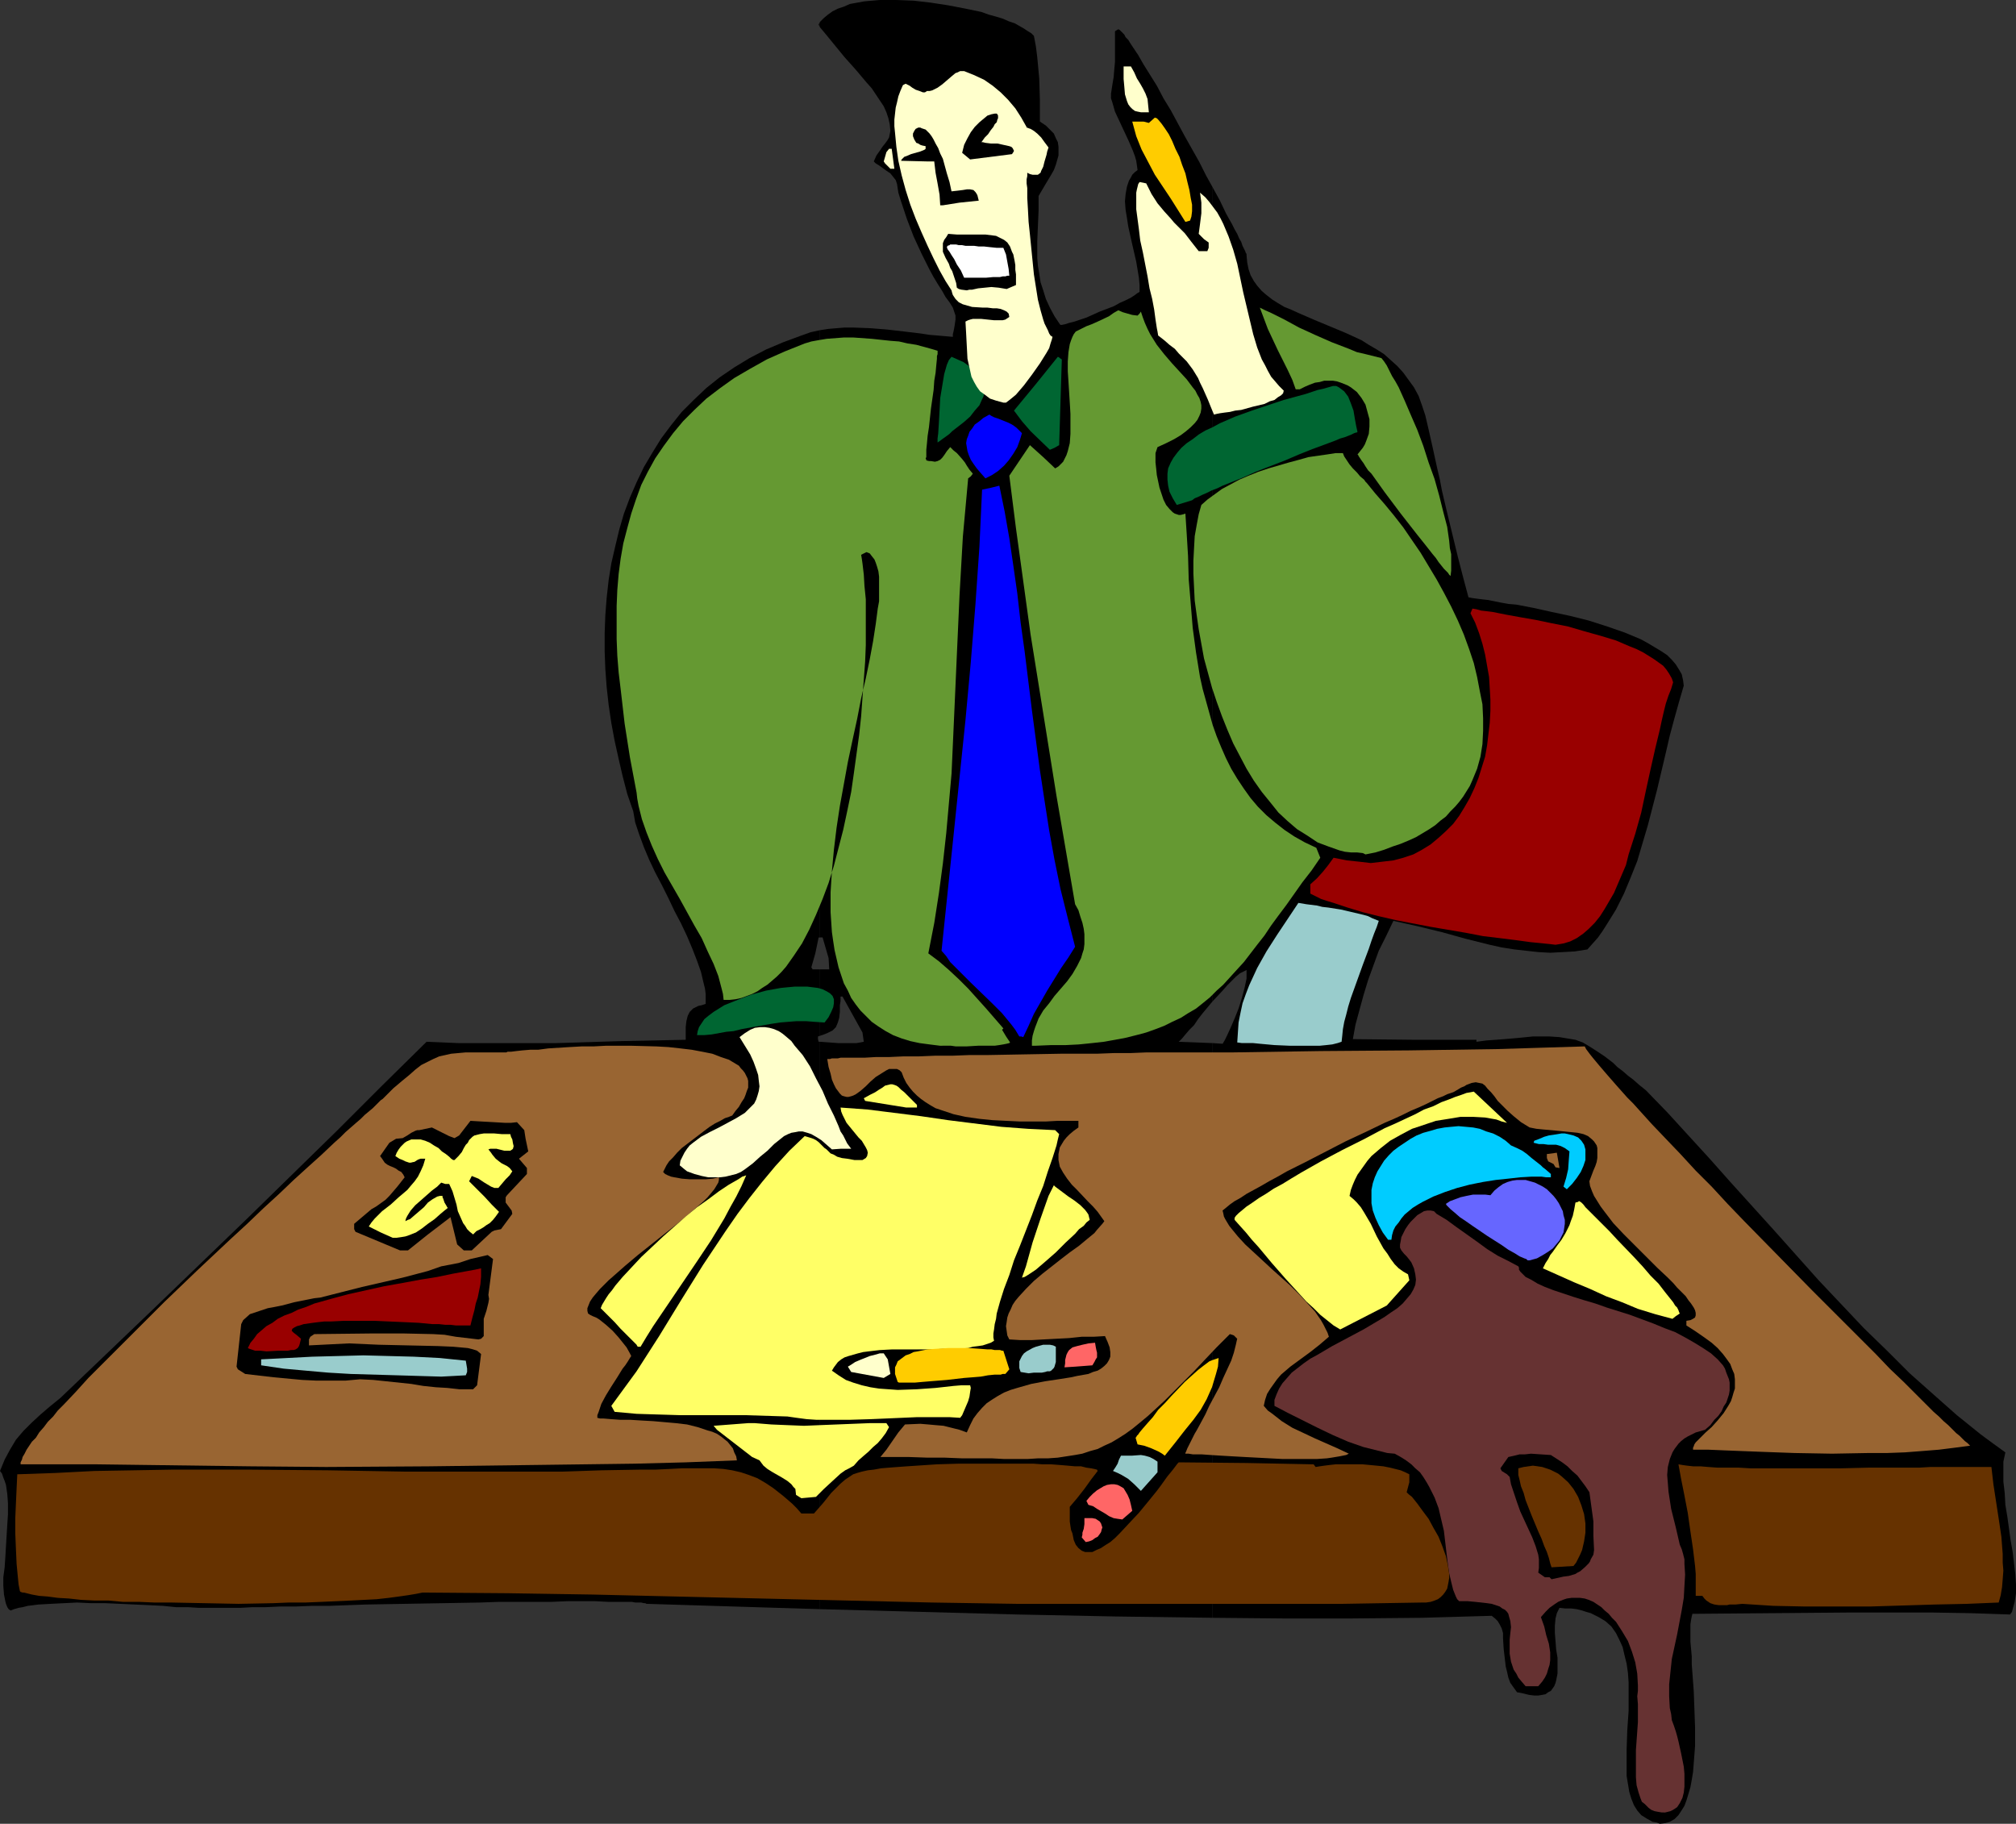
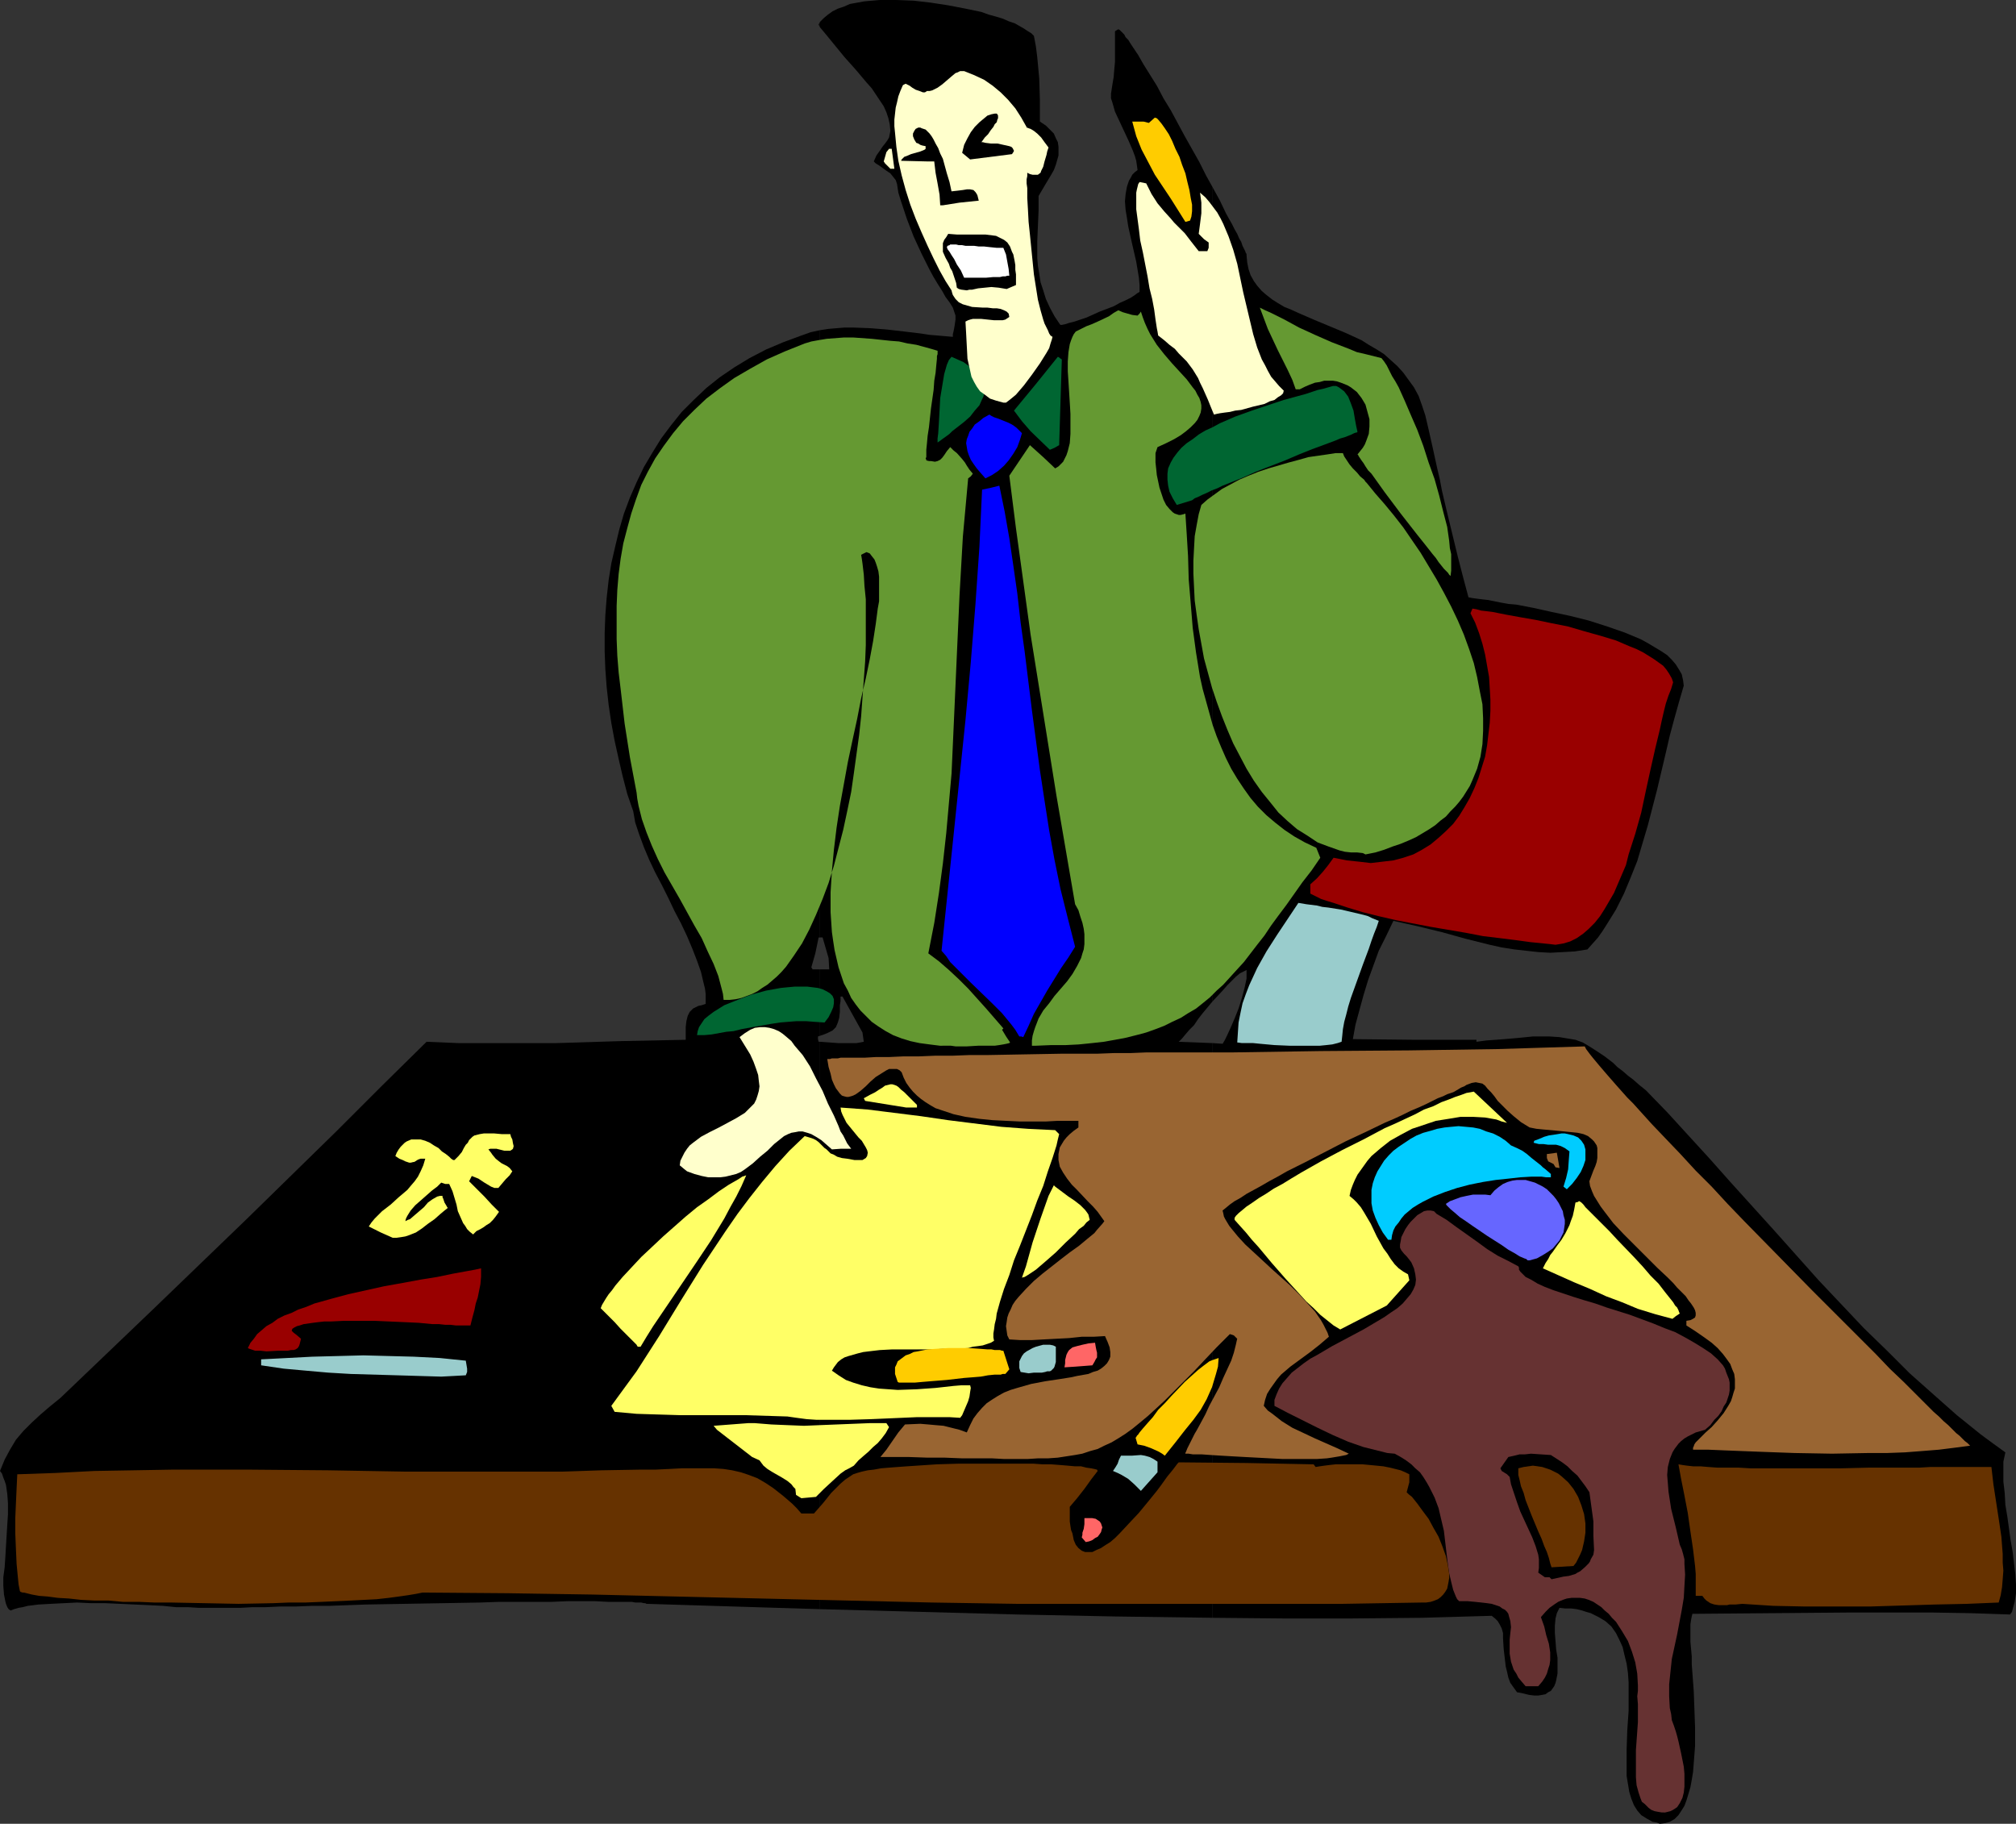
<svg xmlns="http://www.w3.org/2000/svg" xmlns:ns1="http://sodipodi.sourceforge.net/DTD/sodipodi-0.dtd" xmlns:ns2="http://www.inkscape.org/namespaces/inkscape" version="1.0" width="129.724mm" height="117.359mm" id="svg57" ns1:docname="Bad Day 2.wmf">
  <rect width="100%" height="100%" fill="#333333" stroke="none" />
  <ns1:namedview id="namedview57" pagecolor="#ffffff" bordercolor="#000000" borderopacity="0.25" ns2:showpageshadow="2" ns2:pageopacity="0.0" ns2:pagecheckerboard="0" ns2:deskcolor="#d1d1d1" ns2:document-units="mm" />
  <defs id="defs1">
    <pattern id="WMFhbasepattern" patternUnits="userSpaceOnUse" width="6" height="6" x="0" y="0" />
  </defs>
  <path style="fill:#000000;fill-opacity:1;fill-rule:evenodd;stroke:none" d="m 294.92,253.694 v 139.774 l 17.13,0.162 h 16.806 l 16.968,-0.162 16.968,-0.485 0.808,0.646 0.646,0.646 0.485,0.808 0.485,0.97 0.323,1.131 v 1.293 l 0.162,2.585 0.323,2.747 0.162,1.454 0.323,1.293 0.323,1.454 0.485,1.293 0.808,1.131 0.808,1.131 1.616,0.323 1.293,0.323 1.293,0.162 h 0.97 l 0.97,-0.162 0.808,-0.162 0.646,-0.485 0.646,-0.323 0.808,-1.131 0.323,-0.808 0.162,-0.646 0.323,-1.616 v -1.939 -1.939 l -0.323,-1.939 -0.323,-4.04 v -1.777 l 0.162,-1.777 0.162,-0.646 0.162,-0.646 0.323,-0.646 0.323,-0.646 1.454,0.162 h 1.454 l 1.293,0.162 1.293,0.323 0.97,0.323 1.131,0.323 0.97,0.485 0.97,0.485 1.616,0.97 1.454,1.293 1.131,1.616 0.808,1.616 0.808,1.777 0.485,2.101 0.485,1.939 0.323,2.262 0.162,2.262 v 2.262 4.686 l -0.323,4.686 -0.162,4.686 v 2.262 2.101 2.101 l 0.323,1.939 0.323,1.939 0.485,1.616 0.646,1.616 0.808,1.293 0.97,1.131 1.293,0.808 1.454,0.808 0.97,0.162 0.808,0.323 1.293,-0.162 1.131,-0.323 1.131,-0.646 0.97,-0.97 0.646,-0.97 0.808,-1.293 0.485,-1.293 0.485,-1.616 0.485,-1.616 0.323,-1.777 0.323,-1.939 0.162,-2.101 0.323,-4.201 v -4.524 l -0.162,-4.524 -0.162,-4.363 -0.323,-4.363 -0.162,-2.101 v -1.939 l -0.162,-1.777 -0.162,-1.777 v -1.454 -1.454 -1.293 l 0.162,-1.131 0.162,-0.808 0.162,-0.646 19.23,-0.162 19.392,-0.162 h 19.392 l 9.696,0.162 9.534,0.323 0.485,-0.646 0.162,-0.646 0.485,-1.777 0.323,-2.101 v -2.101 l -0.162,-2.424 -0.323,-2.747 -0.323,-2.747 -0.485,-2.747 -0.808,-5.817 -0.485,-2.909 -0.162,-2.909 -0.323,-2.747 v -2.585 -2.262 l 0.485,-2.262 -2.909,-2.101 -3.07,-2.262 -5.818,-4.686 -5.656,-5.009 -5.818,-5.171 -5.494,-5.494 -5.656,-5.494 -5.494,-5.817 -5.494,-5.817 -10.666,-11.958 -10.666,-11.796 -5.171,-5.817 -5.171,-5.656 -5.171,-5.656 -5.171,-5.332 -1.616,-1.293 -1.454,-1.293 -1.293,-0.97 -1.293,-1.131 -1.293,-0.97 -0.97,-0.97 -2.101,-1.616 -1.939,-1.293 -1.778,-1.131 -1.616,-0.97 -1.778,-0.646 -1.939,-0.323 -1.939,-0.323 -2.424,-0.162 h -2.586 -1.454 l -1.616,0.162 -1.616,0.162 -1.778,0.162 -1.939,0.162 -2.101,0.162 -2.262,0.162 -2.424,0.323 v -0.485 h -15.029 l -15.029,-0.162 0.646,-3.555 0.97,-3.555 0.97,-3.555 1.131,-3.717 1.293,-3.555 1.293,-3.555 1.778,-3.555 1.778,-3.717 5.818,1.293 5.979,1.454 5.818,1.616 5.818,1.454 2.909,0.646 3.07,0.485 2.909,0.323 2.909,0.323 2.909,0.162 3.07,-0.162 2.909,-0.162 3.07,-0.485 1.293,-1.454 1.293,-1.454 1.131,-1.616 1.131,-1.777 2.101,-3.393 1.939,-3.878 1.616,-3.878 1.616,-4.04 1.293,-4.363 1.293,-4.363 2.262,-8.726 2.101,-8.887 0.97,-4.201 1.131,-4.201 1.131,-4.04 1.131,-3.878 -0.162,-1.293 -0.323,-1.454 -0.646,-1.131 -0.808,-1.293 -0.97,-1.131 -1.131,-1.131 -1.454,-0.97 -1.616,-0.97 -1.616,-0.97 -1.778,-0.97 -1.939,-0.808 -1.939,-0.808 -4.202,-1.454 -4.525,-1.454 -4.525,-1.131 -4.525,-0.97 -4.363,-0.97 -4.202,-0.808 -1.939,-0.162 -1.778,-0.323 -1.616,-0.323 -1.616,-0.323 -1.454,-0.162 -1.293,-0.162 -1.131,-0.162 -0.808,-0.162 -1.293,-4.848 -1.293,-5.009 -1.293,-5.332 -1.293,-5.332 -1.293,-5.494 -0.485,-2.585 -0.646,-2.747 -1.131,-5.171 -1.131,-5.009 -0.646,-2.747 -0.808,-2.424 -0.808,-2.262 -1.131,-2.101 -1.293,-1.777 -1.293,-1.777 -1.454,-1.616 -1.616,-1.454 -1.616,-1.454 -1.778,-1.131 -1.939,-1.131 -1.778,-1.131 -3.878,-1.777 -3.878,-1.616 -3.878,-1.616 -3.717,-1.616 -1.778,-0.808 -1.616,-0.646 -1.616,-0.97 -1.293,-0.808 -1.454,-1.131 -1.131,-0.97 -1.131,-1.293 -0.808,-1.131 -0.808,-1.454 -0.485,-1.454 -0.323,-1.616 -0.162,-1.777 v -0.323 l -0.162,-0.162 -0.162,-0.485 -0.323,-0.646 -0.323,-0.646 -0.323,-0.97 -0.485,-0.808 -0.485,-1.131 -0.646,-1.131 -0.646,-1.293 -0.646,-1.131 -0.808,-1.454 -1.454,-3.07 -1.778,-3.232 V 243.514 l 2.424,-2.585 1.131,-1.293 1.131,-1.131 0.97,-0.97 0.97,-0.808 0.97,-0.485 0.646,-0.323 v 0.97 1.131 l -0.485,2.262 -0.646,2.424 -0.808,2.585 -0.97,2.424 -0.97,2.262 -0.97,2.101 -0.485,0.97 -0.485,0.808 z" id="path1" />
  <path style="fill:#000000;fill-opacity:1;fill-rule:evenodd;stroke:none" d="M 294.92,243.514 V 45.568 l -1.616,-2.909 -1.616,-3.232 -3.555,-6.302 -3.394,-6.302 -1.778,-2.909 -1.616,-3.07 -1.616,-2.585 -1.616,-2.585 -1.293,-2.262 -1.293,-1.939 -0.646,-0.97 -0.485,-0.808 -0.646,-0.646 -0.323,-0.646 -0.485,-0.485 -0.323,-0.323 -0.323,-0.323 -0.323,-0.162 -0.808,0.485 v 7.433 l -0.162,1.777 -0.162,1.939 -0.323,1.939 -0.323,2.101 v 1.131 l 0.323,0.97 0.323,1.131 0.323,1.131 1.131,2.424 1.131,2.424 1.131,2.424 0.97,2.262 0.485,1.293 0.323,1.131 0.162,1.131 0.162,1.131 -0.646,0.485 -0.646,0.646 -0.323,0.646 -0.485,0.808 -0.485,1.454 -0.323,1.777 -0.162,1.777 0.162,2.101 0.323,1.939 0.323,2.101 0.97,4.363 0.97,4.201 0.323,1.939 0.323,1.939 0.162,1.777 v 1.616 l -0.162,0.162 -0.323,0.162 -0.646,0.485 -0.97,0.646 -1.293,0.646 -1.454,0.646 -1.454,0.808 -3.394,1.293 -3.232,1.454 -1.454,0.485 -1.454,0.485 -1.293,0.323 -0.97,0.323 -0.808,0.162 h -0.323 l -0.162,-0.162 -1.293,-1.939 -1.131,-2.101 -0.97,-2.101 -0.646,-2.101 -0.646,-1.939 -0.323,-2.101 -0.323,-1.939 -0.162,-1.939 v -3.878 l 0.162,-3.878 0.162,-3.717 v -3.555 l 1.616,-2.747 1.454,-2.424 0.646,-1.131 0.485,-1.293 0.323,-1.131 0.323,-1.131 v -1.131 -0.97 l -0.162,-1.131 -0.485,-0.97 -0.485,-1.131 -0.97,-0.97 -0.97,-0.97 -1.454,-0.97 v -5.171 l -0.162,-5.332 -0.485,-5.171 -0.323,-2.585 -0.485,-2.585 -0.646,-0.646 -0.808,-0.485 -0.97,-0.646 -1.131,-0.646 -1.131,-0.646 -1.454,-0.485 -1.454,-0.646 -1.616,-0.485 -1.778,-0.485 -1.778,-0.646 -3.878,-0.808 -4.202,-0.808 -4.202,-0.646 L 222.2,0.162 217.998,0 h -4.04 l -3.717,0.323 -1.778,0.323 -1.778,0.323 -1.454,0.646 -1.454,0.485 -1.293,0.646 -1.131,0.808 -0.97,0.808 -0.97,0.97 v 1.293 l 1.616,1.939 1.454,1.777 2.909,3.555 2.747,3.07 2.586,3.07 1.293,1.454 0.97,1.454 0.97,1.454 0.97,1.454 0.646,1.454 0.485,1.454 0.323,1.454 0.162,1.616 -0.162,0.808 -0.162,0.808 -0.485,0.808 -0.485,0.646 -0.646,0.808 -0.646,0.97 -0.808,1.131 -0.646,1.454 0.485,0.485 0.808,0.485 1.778,1.293 0.97,0.646 0.646,0.808 0.646,0.808 0.323,0.97 0.323,2.101 0.646,2.101 1.454,4.363 1.616,4.201 1.939,4.201 1.939,3.878 0.97,1.777 0.97,1.616 1.131,1.777 0.808,1.454 0.97,1.293 0.808,1.293 0.323,0.97 0.323,0.97 V 77.724 l -0.162,1.131 -0.162,0.97 -0.162,0.808 -0.162,0.646 v 0.646 l -3.717,-0.323 -1.939,-0.162 -2.101,-0.323 -4.04,-0.485 -4.202,-0.485 -4.04,-0.323 -4.202,-0.162 h -2.101 l -1.939,0.162 -1.939,0.162 -2.101,0.323 v 147.692 h 0.646 l 1.454,5.009 0.162,2.747 h -2.262 v 16.159 l 0.97,-0.323 0.808,-0.323 0.646,-0.323 0.646,-0.323 0.485,-0.485 0.323,-0.323 0.485,-1.131 0.323,-1.131 0.162,-1.454 v -1.616 l 0.162,-0.97 v -1.131 h 0.485 l 4.848,8.726 0.323,2.262 -0.808,0.162 -0.97,0.162 h -2.262 -2.262 l -2.101,-0.162 -2.262,-0.162 v 137.997 l 47.834,1.293 23.917,0.485 23.755,0.323 V 253.694 l -8.242,-0.323 0.808,-0.808 0.808,-0.97 0.97,-1.131 1.131,-1.131 0.97,-1.454 1.131,-1.454 z" id="path2" />
  <path style="fill:#000000;fill-opacity:1;fill-rule:evenodd;stroke:none" d="M 199.414,6.625 V 5.332 l -0.323,0.646 0.162,0.323 z" id="path3" />
  <path style="fill:#000000;fill-opacity:1;fill-rule:evenodd;stroke:none" d="M 199.414,228.002 V 80.31 l -2.262,0.485 -2.262,0.808 -4.363,1.616 -4.202,1.777 -4.04,2.101 -3.717,2.262 -3.555,2.424 -3.232,2.585 -3.07,2.909 -2.909,2.909 -2.586,3.232 -2.424,3.232 -2.101,3.393 -2.101,3.555 -1.778,3.717 -1.616,3.717 -1.454,3.878 -1.131,3.878 -0.97,4.04 -0.97,4.201 -0.646,4.04 -0.485,4.363 -0.323,4.201 -0.162,4.363 v 4.363 l 0.162,4.363 0.323,4.363 0.485,4.363 0.646,4.363 0.808,4.363 0.97,4.363 0.97,4.201 1.131,4.363 1.454,4.201 0.485,2.747 0.97,2.909 1.131,3.07 1.293,3.07 1.454,3.07 1.616,3.07 1.616,3.232 1.454,3.07 1.616,3.07 1.454,3.07 1.293,3.07 1.131,2.909 0.97,2.747 0.646,2.747 0.323,1.293 0.162,1.293 v 1.293 1.131 l -0.97,0.323 -0.808,0.162 -0.646,0.323 -0.646,0.323 -0.323,0.323 -0.485,0.485 -0.485,0.97 -0.323,1.293 -0.162,1.454 v 1.454 1.616 l -15.837,0.323 -15.675,0.485 h -7.918 -7.918 -7.918 l -7.757,-0.323 -10.989,10.826 -10.989,10.988 -22.139,21.653 -22.462,21.653 -11.312,10.826 -11.15,10.665 -2.586,2.101 -2.262,1.939 -2.101,1.939 -2.101,2.101 -1.778,2.101 -1.454,2.424 -1.293,2.424 L 0,357.758 l 0.485,0.646 0.323,0.97 0.323,0.808 0.323,0.97 0.323,2.262 0.162,2.262 v 2.585 l -0.162,2.424 -0.323,5.332 -0.162,2.747 -0.162,2.424 -0.323,2.424 v 2.101 l 0.162,2.101 0.162,0.808 0.162,0.808 0.162,0.646 0.323,0.808 0.323,0.485 0.485,0.323 0.808,-0.323 1.131,-0.323 0.97,-0.162 1.293,-0.323 2.586,-0.323 2.909,-0.162 3.232,-0.162 3.232,-0.162 3.394,0.162 h 3.555 l 7.11,0.323 3.555,0.162 3.232,0.162 3.232,0.323 h 2.909 l 2.586,0.162 h 1.293 1.131 2.101 0.97 2.101 1.293 1.293 l 2.909,-0.162 h 3.232 l 3.555,-0.162 h 3.717 l 4.04,-0.162 h 4.202 l 4.363,-0.162 4.525,-0.162 9.211,-0.162 9.373,-0.162 9.211,-0.162 4.525,-0.162 h 4.525 4.202 4.04 l 3.878,-0.162 h 6.787 l 3.07,0.162 h 2.586 1.131 1.131 0.97 l 0.808,0.162 h 0.808 0.646 l 0.646,0.162 h 0.323 l 0.323,0.162 h 0.162 l 21.008,0.646 21.008,0.646 V 253.371 h -0.323 l -0.162,-0.646 v -0.646 l 0.485,-0.162 v -16.159 h -1.778 l -0.323,-0.485 0.97,-3.393 0.808,-3.878 z" id="path4" />
  <path style="fill:#663232;fill-opacity:1;fill-rule:evenodd;stroke:none" d="m 404.161,440.814 -0.97,-0.162 -0.808,-0.162 -0.808,-0.323 -0.646,-0.485 -0.485,-0.485 -0.485,-0.485 -0.646,-0.485 -0.323,-0.808 -0.485,-1.454 -0.485,-1.777 -0.162,-1.939 v -2.101 -2.262 -2.262 l 0.323,-4.524 0.162,-2.262 v -2.262 -2.101 l -0.162,-1.939 0.162,-1.293 v -1.293 l -0.162,-2.909 -0.485,-2.747 -0.808,-2.585 -0.97,-2.585 -1.454,-2.424 -1.454,-2.262 -0.97,-0.97 -0.808,-0.97 -0.97,-0.808 -0.808,-0.808 -0.97,-0.646 -0.97,-0.646 -1.131,-0.485 -0.97,-0.323 -1.131,-0.162 h -0.97 -1.131 l -1.131,0.162 -0.97,0.323 -1.131,0.485 -0.97,0.646 -1.131,0.808 -0.97,0.97 -1.131,1.293 0.808,2.262 0.485,2.101 0.646,2.101 0.323,2.101 v 1.939 l -0.162,1.131 -0.323,0.97 -0.323,1.131 -0.485,0.97 -0.646,0.97 -0.97,1.131 h -3.07 l -0.97,-1.131 -0.808,-0.97 -0.485,-0.97 -0.646,-0.97 -0.323,-0.97 -0.323,-0.97 -0.323,-1.939 v -1.777 -1.616 l 0.162,-1.616 0.162,-1.454 -0.162,-1.454 -0.323,-1.131 -0.162,-0.646 -0.323,-0.485 -0.485,-0.485 -0.646,-0.323 -0.646,-0.485 -0.97,-0.323 -0.97,-0.323 -1.131,-0.162 -1.454,-0.162 -1.454,-0.162 -1.778,-0.162 h -2.101 l -0.485,-0.485 -0.323,-0.646 -0.323,-0.808 -0.323,-0.808 -0.485,-1.939 -0.485,-2.101 -0.323,-2.262 -0.323,-2.585 -0.323,-2.747 -0.323,-2.747 -0.646,-2.747 -0.646,-2.747 -0.97,-2.585 -1.293,-2.585 -0.646,-1.131 -0.808,-1.293 -0.808,-1.131 -1.131,-0.97 -0.97,-0.97 -1.293,-0.97 -1.293,-0.808 -1.454,-0.808 -1.778,-0.162 -1.939,-0.485 -3.878,-0.97 -3.717,-1.293 -3.717,-1.616 -3.717,-1.777 -3.555,-1.777 -3.555,-1.777 -3.394,-1.777 v -1.454 l 0.485,-1.293 0.646,-1.454 0.808,-1.293 1.131,-1.293 1.131,-1.293 1.454,-1.131 1.454,-1.131 1.616,-1.131 1.778,-0.97 3.555,-2.101 7.595,-4.04 3.555,-2.101 1.616,-0.97 1.616,-1.131 1.454,-0.97 1.293,-1.131 0.97,-1.131 0.97,-1.131 0.646,-1.131 0.485,-1.131 0.162,-1.293 -0.162,-1.293 -0.323,-1.454 -0.646,-1.454 -0.485,-0.646 -0.646,-0.808 -0.646,-0.646 -0.646,-0.808 -0.323,-0.646 v -0.808 l 0.162,-0.808 0.162,-0.97 0.485,-0.97 0.485,-0.97 0.646,-0.97 0.646,-0.808 0.808,-0.808 0.808,-0.808 0.808,-0.485 0.808,-0.485 0.808,-0.162 h 0.808 l 0.808,0.162 0.646,0.646 2.424,1.454 2.424,1.777 5.01,3.555 2.424,1.777 2.586,1.616 2.586,1.293 2.424,1.293 0.162,0.323 v 0.485 l 0.323,0.485 0.323,0.323 0.97,0.97 1.293,0.646 1.616,0.97 1.778,0.808 2.101,0.808 2.424,0.808 2.424,0.808 2.586,0.808 2.747,0.808 2.747,0.97 5.656,1.777 5.656,2.101 2.747,1.131 2.586,0.97 2.424,1.293 2.262,1.293 2.101,1.293 1.939,1.293 1.616,1.454 1.293,1.454 0.485,0.808 0.323,0.97 0.323,0.808 0.323,0.808 0.162,0.808 v 1.939 l -0.162,0.97 -0.323,0.97 -0.323,0.97 -0.646,0.97 -0.485,1.131 -0.808,1.131 -0.97,0.97 -0.97,1.293 -1.293,1.131 -1.131,0.323 -1.131,0.323 -0.97,0.485 -0.97,0.485 -0.808,0.485 -0.808,0.646 -0.646,0.646 -0.485,0.646 -0.485,0.646 -0.485,0.808 -0.646,1.616 -0.485,1.939 -0.162,1.939 0.162,1.939 0.162,2.101 0.323,2.101 0.323,2.101 1.131,4.524 0.97,4.201 0.485,1.131 0.323,1.131 0.323,1.293 v 1.131 l 0.162,2.585 -0.162,2.747 -0.162,2.909 -0.485,2.909 -1.131,5.979 -1.293,5.979 -0.323,3.07 -0.323,3.07 v 2.909 l 0.162,2.909 0.323,1.454 0.162,1.454 0.485,1.293 0.485,1.454 0.323,1.131 0.323,1.293 0.323,1.454 0.323,1.454 0.646,3.232 0.162,1.777 v 1.454 1.616 l -0.162,1.454 -0.323,1.293 -0.646,1.293 -0.646,0.97 -0.97,0.646 -0.646,0.323 -0.646,0.162 -0.646,0.162 z" id="path5" />
  <path style="fill:#663200;fill-opacity:1;fill-rule:evenodd;stroke:none" d="m 267.771,390.075 h -20.523 l -20.685,-0.323 -41.208,-0.97 -41.37,-0.97 -20.685,-0.323 -20.523,-0.162 -0.808,0.162 -0.808,0.162 -1.939,0.323 -2.262,0.323 -2.424,0.323 -2.909,0.323 -3.07,0.162 -3.232,0.162 -3.555,0.162 -3.555,0.162 -3.878,0.162 h -4.04 l -3.878,0.162 -8.403,0.162 -8.242,-0.162 -8.242,-0.162 h -4.04 l -3.717,-0.162 h -3.878 l -3.555,-0.323 h -3.394 l -3.232,-0.162 -2.909,-0.323 -2.747,-0.162 -2.424,-0.323 -2.101,-0.162 -1.778,-0.323 -0.646,-0.162 -0.646,-0.162 -0.646,-0.162 H 5.494 L 5.01,387.167 4.848,387.005 4.525,385.389 4.363,383.773 4.04,380.38 3.878,376.825 3.717,372.947 v -3.717 l 0.162,-3.717 0.162,-3.555 0.162,-3.393 9.373,-0.323 9.373,-0.485 9.534,-0.162 9.373,-0.162 h 18.907 l 19.069,0.162 18.907,0.323 h 19.069 18.907 l 9.534,-0.323 9.373,-0.162 h 3.717 l 3.394,-0.162 3.07,-0.162 h 2.909 2.586 2.424 l 2.262,0.162 2.101,0.323 2.101,0.485 1.939,0.646 2.101,0.808 1.939,1.131 1.939,1.293 2.262,1.777 1.131,0.97 1.131,0.97 1.131,1.131 1.131,1.293 h 3.07 l 2.262,-2.585 1.939,-2.424 1.131,-1.131 1.131,-1.131 1.131,-0.97 1.454,-0.97 0.485,-0.323 0.97,-0.323 1.131,-0.323 1.454,-0.323 1.454,-0.162 1.778,-0.323 1.939,-0.162 2.101,-0.162 2.262,-0.162 2.424,-0.162 4.848,-0.323 5.333,-0.162 h 5.333 5.171 5.171 2.424 l 2.262,0.162 h 2.101 l 2.101,0.162 1.939,0.162 1.778,0.162 h 1.454 l 1.293,0.323 1.131,0.162 0.808,0.162 0.646,0.162 0.162,0.323 -1.616,2.101 -0.808,1.131 -0.808,1.131 -1.778,2.262 -1.778,2.101 v 1.293 1.131 1.131 l 0.162,1.131 0.162,0.97 0.323,0.808 0.162,0.808 0.162,0.808 0.485,1.131 0.646,0.808 0.808,0.646 0.808,0.323 h 0.808 0.97 l 0.97,-0.485 1.131,-0.485 0.97,-0.646 1.293,-0.808 1.131,-0.97 1.131,-1.131 2.262,-2.424 2.424,-2.585 2.262,-2.747 2.101,-2.585 0.97,-1.293 0.808,-1.131 0.808,-1.131 0.808,-0.97 0.646,-0.808 0.485,-0.646 0.485,-0.646 0.323,-0.323 16.483,0.162 8.242,0.162 8.08,0.162 0.485,0.646 0.97,-0.162 1.131,-0.162 1.293,-0.162 1.454,-0.162 h 1.616 1.616 3.394 l 3.394,0.323 1.616,0.162 1.616,0.323 1.293,0.323 1.293,0.323 1.131,0.485 0.97,0.485 v 1.939 l -0.646,2.424 0.485,0.485 0.808,0.646 1.293,1.616 1.293,1.777 1.454,1.939 1.131,2.101 1.293,2.262 0.97,2.424 0.808,2.262 0.485,2.262 0.323,2.101 v 0.97 l -0.162,0.97 -0.162,0.808 -0.162,0.808 -0.485,0.808 -0.485,0.646 -0.646,0.646 -0.646,0.485 -0.808,0.323 -0.97,0.323 -1.131,0.162 h -1.131 l -19.392,0.323 h -19.554 z" id="path6" />
  <path style="fill:#663200;fill-opacity:1;fill-rule:evenodd;stroke:none" d="m 423.715,390.075 -1.616,0.162 h -1.454 l -0.646,0.162 h -0.646 -1.293 l -1.131,-0.162 -0.97,-0.323 -0.97,-0.646 -0.485,-0.485 -0.485,-0.646 h -1.616 v -1.616 -1.777 -1.939 l -0.162,-1.939 -0.485,-4.04 -0.646,-4.363 -0.646,-4.524 -0.808,-4.201 -0.808,-4.04 -0.323,-1.777 -0.323,-1.777 0.97,0.162 1.131,0.162 1.454,0.162 h 1.778 l 1.939,0.162 2.262,0.162 h 2.424 2.747 l 2.747,0.162 h 2.909 3.07 3.07 6.464 6.626 l 6.626,-0.162 h 6.302 3.07 2.909 l 2.747,-0.162 h 2.586 2.424 9.373 0.485 l 0.485,4.201 0.646,4.201 0.646,4.201 0.646,4.363 0.323,4.201 v 2.101 l 0.162,1.939 -0.162,2.101 -0.162,1.939 -0.323,1.939 -0.485,1.777 -7.757,0.323 -7.757,0.162 -15.837,0.485 h -7.918 -7.757 l -7.757,-0.162 z" id="path7" />
  <path style="fill:#000000;fill-opacity:1;fill-rule:evenodd;stroke:none" d="m 376.851,383.612 h -1.131 l -1.616,-1.131 0.162,-1.131 v -1.131 -0.97 l -0.162,-1.131 -0.646,-2.101 -0.808,-2.101 -1.939,-4.201 -0.97,-2.101 -0.808,-2.262 -1.454,-4.363 -0.323,-1.777 -0.646,-0.646 -1.293,-0.808 -0.323,-0.646 1.939,-2.747 1.454,-0.323 1.293,-0.323 h 1.293 l 1.454,-0.162 4.848,0.323 2.747,1.777 1.293,0.97 1.131,1.131 1.293,1.131 0.97,1.293 0.97,1.293 0.97,1.454 0.485,3.555 0.485,3.555 v 3.555 l 0.162,3.393 -0.162,1.131 -0.646,1.131 -0.162,0.485 -0.323,0.485 -0.97,0.97 -1.131,0.97 -0.646,0.323 -0.485,0.323 -1.616,0.485 -1.293,0.162 -1.454,0.323 -1.454,0.323 z" id="path8" />
  <path style="fill:#663200;fill-opacity:1;fill-rule:evenodd;stroke:none" d="m 377.336,381.188 -0.323,-0.97 -0.323,-1.293 -0.485,-1.454 -0.646,-1.454 -0.646,-1.777 -0.808,-1.777 -0.808,-1.939 -0.808,-1.939 -1.454,-3.717 -0.485,-1.777 -0.646,-1.616 -0.323,-1.454 -0.323,-1.293 v -0.97 -0.323 -0.323 l 1.293,-0.323 1.131,-0.162 1.131,-0.162 1.131,0.162 1.131,0.162 0.97,0.323 0.97,0.323 0.97,0.485 0.97,0.485 0.808,0.646 1.616,1.454 1.293,1.616 1.131,1.939 0.808,2.101 0.646,2.101 0.323,2.262 v 2.262 l -0.323,2.101 -0.485,2.101 -0.485,1.131 -0.485,0.97 -0.485,0.97 -0.646,0.808 z" id="path9" />
  <path style="fill:#ff6666;fill-opacity:1;fill-rule:evenodd;stroke:none" d="m 264.054,375.048 -0.97,-1.131 0.162,-0.646 v -0.485 l 0.323,-0.97 0.162,-1.131 v -0.646 -0.808 h 0.97 0.97 l 0.808,0.162 0.485,0.323 0.485,0.323 0.323,0.485 0.162,0.485 0.162,0.485 -0.162,0.485 -0.162,0.646 -0.323,0.485 -0.485,0.646 -0.646,0.323 -0.646,0.485 -0.808,0.323 z" id="path10" />
-   <path style="fill:#ff6666;fill-opacity:1;fill-rule:evenodd;stroke:none" d="m 272.942,369.554 -1.131,-0.162 -0.97,-0.162 -1.131,-0.485 -0.97,-0.646 -1.939,-1.131 -0.97,-0.646 -1.131,-0.323 -0.485,-0.97 0.808,-0.97 0.808,-0.808 0.97,-0.808 0.808,-0.485 0.808,-0.485 0.808,-0.323 0.97,-0.162 h 0.808 l 0.808,0.162 0.646,0.323 0.808,0.485 0.485,0.808 0.485,0.808 0.485,1.131 0.323,1.293 0.323,1.454 z" id="path11" />
  <path style="fill:#ffff66;fill-opacity:1;fill-rule:evenodd;stroke:none" d="m 194.889,364.383 -1.293,-0.808 -0.162,-1.454 -0.485,-0.485 -0.485,-0.646 -0.97,-0.808 -1.293,-0.808 -1.131,-0.646 -1.131,-0.646 -1.293,-0.808 -0.97,-0.808 -0.485,-0.646 -0.485,-0.646 -1.778,-0.808 -8.565,-6.625 -0.808,-0.97 8.403,-0.646 h 1.616 l 4.04,0.323 3.878,0.162 4.04,0.162 3.878,-0.162 8.08,-0.323 4.04,-0.162 h 4.04 l 0.646,0.97 -0.808,1.454 -0.97,1.293 -0.97,1.131 -1.131,0.97 -1.131,1.131 -1.131,0.97 -1.293,1.131 -1.131,1.293 -1.131,0.646 -0.97,0.485 -1.131,0.808 -1.939,1.777 -2.101,1.939 -1.939,1.939 z" id="path12" />
  <path style="fill:#99cccc;fill-opacity:1;fill-rule:evenodd;stroke:none" d="m 277.467,362.605 -1.616,-1.616 -1.454,-1.293 -1.616,-0.97 -0.97,-0.485 -1.131,-0.485 0.323,-0.485 0.323,-0.485 0.485,-0.808 0.323,-0.97 0.485,-0.97 h 1.454 1.131 l 2.262,-0.162 0.97,0.162 1.131,0.323 0.97,0.485 0.97,0.646 v 2.585 z" id="path13" />
-   <path style="fill:#996532;fill-opacity:1;fill-rule:evenodd;stroke:none" d="M 79.346,356.788 60.762,356.626 23.594,356.142 H 5.01 v -0.485 l 0.323,-0.646 0.162,-0.646 0.485,-0.808 0.485,-0.97 0.646,-0.97 0.646,-0.97 0.97,-0.97 0.808,-1.293 1.131,-1.293 0.97,-1.293 1.293,-1.293 1.131,-1.454 1.454,-1.454 2.909,-3.07 3.07,-3.393 3.394,-3.393 3.555,-3.555 3.717,-3.717 3.878,-3.878 3.878,-3.878 8.08,-7.756 8.08,-7.595 4.04,-3.717 3.878,-3.717 3.878,-3.555 3.555,-3.393 3.555,-3.232 3.232,-2.909 3.07,-2.909 1.454,-1.293 1.293,-1.293 1.293,-1.131 1.293,-1.131 1.131,-0.97 0.97,-0.97 0.97,-0.808 0.97,-0.808 0.646,-0.646 0.646,-0.646 0.646,-0.646 0.485,-0.323 0.323,-0.323 0.162,-0.162 1.131,-1.131 0.97,-0.97 2.101,-1.777 1.778,-1.454 1.454,-1.293 1.454,-1.131 1.616,-0.808 1.293,-0.646 1.454,-0.646 1.454,-0.323 1.454,-0.323 1.778,-0.162 1.778,-0.162 h 2.101 7.595 0.162 l 0.323,-0.162 h 0.323 0.485 l 1.293,-0.162 1.454,-0.162 1.939,-0.162 h 1.939 l 2.424,-0.323 2.586,-0.162 2.586,-0.162 2.909,-0.162 h 2.909 l 3.07,-0.162 h 6.141 l 6.141,0.162 2.909,0.162 2.909,0.323 2.747,0.323 2.586,0.485 2.424,0.485 2.101,0.808 1.939,0.646 1.616,0.97 0.808,0.485 0.485,0.646 0.485,0.485 0.485,0.646 0.323,0.646 0.323,0.646 0.162,0.646 v 0.808 0.808 l -0.323,0.808 -0.323,0.97 -0.323,0.808 -0.646,0.97 -0.646,1.131 -0.808,0.97 -0.808,1.131 -0.808,0.323 -0.97,0.323 -1.131,0.646 -1.293,0.646 -1.293,0.808 -1.293,0.97 -2.747,2.101 -2.747,2.101 -1.131,1.131 -0.97,1.131 -0.97,0.97 -0.646,0.97 -0.485,0.97 -0.323,0.646 0.485,0.485 0.646,0.323 0.808,0.323 0.808,0.162 1.778,0.323 1.939,0.162 h 1.939 1.939 l 1.778,-0.162 1.454,-0.323 v 0.646 l -0.162,0.646 -0.485,0.808 -0.485,0.808 -0.808,0.97 -0.808,0.97 -0.97,0.97 -1.131,0.97 -1.293,1.131 -1.293,1.131 -2.909,2.424 -3.07,2.424 -6.302,5.009 -3.07,2.585 -2.747,2.424 -1.293,1.131 -1.131,1.131 -0.97,0.97 -0.97,1.131 -0.808,0.97 -0.646,0.97 -0.323,0.808 -0.323,0.808 v 0.646 l 0.162,0.646 0.485,0.323 0.646,0.323 0.808,0.323 0.808,0.485 1.616,1.293 1.616,1.454 1.454,1.616 1.293,1.616 0.646,0.808 0.808,1.454 0.323,0.646 -0.323,0.485 -0.485,0.808 -0.646,0.97 -0.646,0.808 -1.293,2.101 -1.454,2.262 -1.293,2.101 -1.131,2.101 -0.323,0.97 -0.323,0.97 -0.323,0.808 v 0.646 l 0.646,0.162 h 0.808 l 1.939,0.162 2.262,0.162 h 2.424 l 2.586,0.162 2.909,0.162 5.494,0.485 2.747,0.323 2.586,0.646 2.424,0.808 1.131,0.323 1.131,0.485 0.97,0.646 0.808,0.646 0.808,0.646 0.646,0.808 0.646,0.808 0.323,0.97 0.485,0.97 0.162,0.97 -12.443,0.485 -12.443,0.323 -24.886,0.323 -25.21,0.323 z" id="path14" />
  <path style="fill:#996532;fill-opacity:1;fill-rule:evenodd;stroke:none" d="m 215.897,354.364 h -1.778 l 1.454,-1.777 1.454,-2.101 1.454,-2.101 1.616,-1.939 3.717,-0.162 1.939,0.162 1.778,0.162 1.939,0.162 1.939,0.485 1.939,0.485 1.778,0.646 0.808,-1.777 0.808,-1.616 0.97,-1.293 1.131,-1.293 1.131,-1.131 1.454,-0.97 1.293,-0.808 1.454,-0.808 1.616,-0.646 1.616,-0.485 3.394,-0.97 3.394,-0.646 3.232,-0.485 3.07,-0.485 1.454,-0.323 2.747,-0.485 1.131,-0.485 1.131,-0.323 0.808,-0.485 0.808,-0.646 0.646,-0.646 0.485,-0.808 0.323,-0.808 v -1.131 l -0.162,-1.131 -0.485,-1.293 -0.646,-1.454 -2.747,0.162 h -2.909 l -3.07,0.323 -6.141,0.323 -2.909,0.162 h -2.909 l -2.586,-0.162 -0.485,-0.97 -0.162,-1.131 -0.162,-1.131 0.162,-0.97 0.162,-1.131 0.323,-0.97 0.485,-0.97 0.485,-1.131 0.646,-0.97 0.808,-0.97 1.778,-1.939 1.939,-1.939 2.101,-1.777 4.525,-3.555 2.101,-1.616 2.262,-1.616 1.939,-1.616 1.778,-1.454 0.646,-0.808 1.293,-1.454 0.485,-0.646 -0.808,-1.131 -0.808,-1.131 -1.131,-1.293 -1.293,-1.293 -2.586,-2.747 -1.293,-1.293 -1.131,-1.454 -0.97,-1.454 -0.808,-1.454 -0.323,-1.616 v -0.808 -0.646 l 0.162,-0.808 0.162,-0.808 0.485,-0.808 0.485,-0.808 0.646,-0.808 0.808,-0.808 0.97,-0.808 1.131,-0.808 v -1.616 h -2.262 -2.747 l -2.909,0.162 h -3.07 -3.232 l -3.394,-0.162 -3.232,-0.162 -3.232,-0.323 -3.394,-0.485 -2.909,-0.646 -2.909,-0.97 -1.454,-0.485 -1.131,-0.646 -1.293,-0.808 -1.131,-0.808 -0.97,-0.808 -0.97,-0.97 -0.808,-0.97 -0.808,-1.131 -0.646,-1.293 -0.485,-1.293 -0.485,-0.485 -0.646,-0.323 h -0.646 -0.646 -0.646 l -0.646,0.323 -1.293,0.808 -1.293,0.808 -1.293,1.131 -1.131,1.131 -1.293,1.131 -1.131,0.808 -0.646,0.323 -0.485,0.162 -0.646,0.162 h -0.485 l -0.646,-0.162 -0.485,-0.162 -0.485,-0.485 -0.485,-0.646 -0.485,-0.646 -0.485,-0.97 -0.485,-1.131 -0.323,-1.454 -0.485,-1.616 -0.323,-1.939 v 0 h 0.323 0.323 l 0.485,-0.162 h 0.646 0.808 l 0.646,-0.162 h 0.97 1.131 1.131 2.586 l 2.747,-0.162 h 3.232 l 3.555,-0.162 h 3.717 l 3.878,-0.162 h 4.202 l 4.202,-0.162 h 4.363 l 8.888,-0.162 9.05,-0.162 h 8.726 l 4.202,-0.162 h 4.04 l 3.878,-0.162 h 3.717 3.394 3.07 2.747 8.242 l 21.17,-0.323 21.493,-0.162 21.493,-0.323 10.504,-0.323 10.666,-0.323 0.323,0.646 0.485,0.646 0.485,0.646 0.646,0.808 0.808,0.97 0.808,0.97 0.97,1.131 0.97,1.131 1.131,1.293 1.131,1.293 1.293,1.454 1.293,1.454 1.454,1.454 1.454,1.616 3.07,3.393 3.394,3.555 3.555,3.717 3.717,4.04 3.878,3.878 3.878,4.201 4.04,4.201 8.242,8.403 8.242,8.403 4.04,4.04 3.878,3.878 3.878,3.878 3.717,3.717 3.394,3.555 3.394,3.232 3.07,3.07 1.454,1.454 1.454,1.454 1.293,1.293 1.293,1.131 1.131,1.131 1.131,0.97 0.97,0.97 0.97,0.97 0.808,0.646 0.646,0.646 0.646,0.646 0.646,0.485 0.323,0.323 0.323,0.323 -3.717,0.485 -3.878,0.485 -4.04,0.323 -4.202,0.323 -4.363,0.162 h -4.525 l -8.888,0.162 -9.05,-0.162 -4.525,-0.162 -4.363,-0.162 -4.202,-0.162 -4.04,-0.162 -3.878,-0.162 h -3.717 v -0.485 l 0.162,-0.323 0.162,-0.485 0.323,-0.485 0.485,-0.485 0.646,-0.646 1.293,-1.293 1.454,-1.293 1.454,-1.616 1.454,-1.777 1.131,-1.777 0.646,-1.131 0.323,-0.97 0.323,-1.131 0.323,-0.97 v -1.131 -1.131 l -0.162,-1.293 -0.485,-1.131 -0.485,-1.293 -0.808,-1.131 -0.97,-1.293 -1.293,-1.454 -1.454,-1.293 -1.778,-1.293 -2.101,-1.454 -2.262,-1.454 v -1.131 l 0.97,-0.162 0.646,-0.323 0.485,-0.323 0.162,-0.485 v -0.646 l -0.162,-0.646 -0.323,-0.646 -0.646,-0.97 -0.646,-0.808 -0.646,-0.97 -0.97,-0.97 -1.131,-1.131 -0.97,-1.131 -1.293,-1.293 -2.586,-2.424 -1.293,-1.293 -1.293,-1.293 -2.747,-2.747 -2.747,-2.747 -2.586,-2.747 -2.101,-2.747 -0.97,-1.293 -0.808,-1.293 -0.808,-1.293 -0.485,-1.131 -0.485,-1.293 -0.162,-1.131 0.485,-1.293 0.485,-1.293 0.485,-1.131 0.323,-0.97 0.162,-0.97 v -0.97 -0.808 -0.646 l -0.162,-0.646 -0.323,-0.485 -0.323,-0.485 -0.485,-0.485 -0.97,-0.808 -1.131,-0.485 -1.454,-0.323 -1.616,-0.162 -3.232,-0.323 -3.555,-0.323 -1.616,-0.162 -1.616,-0.323 -2.101,-1.293 -1.778,-1.454 -1.454,-1.293 -1.293,-1.293 -1.131,-1.131 -0.808,-1.131 -0.808,-0.97 -0.808,-0.808 -0.646,-0.808 -0.646,-0.485 -0.808,-0.162 -0.808,-0.162 -0.97,0.162 -1.293,0.485 -0.485,0.323 -0.808,0.323 -0.808,0.485 -0.808,0.485 -0.323,0.162 -0.485,0.162 -0.97,0.323 -0.97,0.485 -1.293,0.485 -1.293,0.646 -1.616,0.808 -1.778,0.808 -1.939,0.808 -1.939,0.97 -2.101,0.97 -2.262,0.97 -4.686,2.262 -4.848,2.262 -9.696,5.009 -4.525,2.262 -2.262,1.293 -2.101,1.131 -1.939,1.131 -1.778,0.97 -1.778,0.97 -1.454,0.97 -1.454,0.808 -1.131,0.808 -0.97,0.808 -0.808,0.646 0.162,0.646 0.162,0.808 0.323,0.646 0.485,0.808 0.485,0.808 0.646,0.808 1.454,1.777 1.778,1.939 2.101,1.939 2.101,1.939 2.262,2.101 4.525,4.04 2.262,2.262 1.939,2.101 1.778,1.939 1.454,2.101 0.646,1.131 0.485,0.97 0.485,0.97 0.323,0.97 -2.262,1.939 -2.262,1.777 -2.424,1.777 -2.424,1.777 -2.262,1.939 -0.97,1.131 -0.808,1.131 -0.808,1.131 -0.808,1.293 -0.485,1.454 -0.323,1.454 0.97,1.131 1.131,0.808 2.262,1.777 2.586,1.616 2.747,1.293 2.747,1.293 5.494,2.424 2.747,1.293 -0.646,0.323 -0.808,0.162 -0.808,0.162 -0.97,0.162 -0.97,0.162 -1.131,0.162 -2.424,0.162 h -2.586 -2.909 -2.909 l -3.07,-0.162 -6.141,-0.323 -2.909,-0.162 -2.747,-0.162 -2.586,-0.162 -2.262,-0.162 h -2.101 l -0.97,-0.162 h -0.808 v -0.162 l 0.162,-0.323 0.323,-0.808 0.323,-0.646 0.323,-0.646 0.646,-1.293 0.485,-0.97 0.485,-0.808 0.97,-1.777 1.131,-2.101 0.97,-2.101 2.424,-4.524 0.97,-2.262 0.97,-2.101 0.97,-2.101 0.646,-1.939 0.485,-1.939 0.323,-1.454 -0.485,-0.485 -0.323,-0.323 -0.485,-0.162 -0.485,-0.162 -3.232,3.232 -2.909,3.07 -2.586,2.747 -2.586,2.585 -2.424,2.424 -2.101,2.101 -2.101,1.939 -1.939,1.777 -1.939,1.616 -1.778,1.454 -1.778,1.293 -1.778,1.131 -1.616,0.97 -1.778,0.808 -1.616,0.808 -1.778,0.485 -1.939,0.646 -1.778,0.323 -2.101,0.323 -2.101,0.323 -2.262,0.162 h -2.424 l -2.586,0.162 h -5.818 l -3.07,-0.162 h -3.555 -3.717 l -4.04,-0.162 h -4.202 l -4.686,-0.162 z" id="path15" />
  <path style="fill:#ffcc00;fill-opacity:1;fill-rule:evenodd;stroke:none" d="m 283.284,354.041 -0.646,-0.485 -0.808,-0.485 -1.778,-0.808 -1.778,-0.646 -1.616,-0.323 -0.485,-1.616 0.162,-0.162 0.162,-0.323 0.323,-0.323 0.323,-0.485 0.808,-0.97 1.131,-1.293 1.293,-1.454 1.293,-1.777 1.616,-1.616 1.616,-1.777 3.232,-3.393 1.616,-1.454 1.616,-1.454 1.454,-1.131 1.293,-0.97 0.808,-0.323 0.485,-0.162 0.485,-0.162 0.485,-0.162 -0.162,2.101 -0.485,1.777 -0.485,1.616 -0.485,1.616 -1.293,2.909 -1.454,2.585 -1.778,2.424 -2.101,2.585 -1.131,1.454 -1.131,1.454 -1.293,1.616 z" id="path16" />
  <path style="fill:#ffff66;fill-opacity:1;fill-rule:evenodd;stroke:none" d="m 191.496,344.507 -5.171,-0.162 -5.171,-0.162 h -15.837 l -5.333,-0.162 -5.171,-0.162 -5.333,-0.485 -0.808,-1.454 3.07,-4.201 3.07,-4.201 5.494,-8.564 5.333,-8.726 5.333,-8.564 5.494,-8.241 2.909,-4.201 2.909,-3.878 3.07,-3.878 3.232,-3.878 3.394,-3.717 3.717,-3.555 1.131,0.323 0.97,0.323 0.646,0.323 0.646,0.485 0.97,0.97 0.485,0.485 0.485,0.323 0.485,0.485 0.485,0.485 0.808,0.323 0.808,0.485 1.131,0.323 1.293,0.162 1.778,0.323 h 0.97 0.97 l 0.808,-0.485 0.323,-0.485 0.162,-0.808 -0.162,-0.646 -0.323,-0.646 -0.485,-0.808 -0.485,-0.808 -0.808,-0.808 -2.909,-3.555 -0.485,-0.97 -0.485,-0.97 -0.323,-0.808 -0.162,-0.97 6.626,0.485 6.464,0.808 6.464,0.808 6.626,0.97 6.464,0.808 6.464,0.808 6.464,0.485 3.394,0.162 3.232,0.162 0.485,0.485 0.485,0.485 -0.323,1.293 -0.323,1.454 -0.97,3.07 -1.131,3.232 -1.131,3.555 -1.454,3.555 -1.293,3.555 -2.909,7.433 -1.454,3.555 -1.131,3.555 -1.293,3.393 -0.97,3.07 -0.808,2.909 -0.162,1.293 -0.323,1.293 -0.162,1.293 -0.162,0.97 v 0.97 l 0.162,0.808 -0.808,0.485 -0.97,0.323 -0.97,0.323 -1.131,0.162 -1.293,0.162 -1.131,0.323 -2.909,0.162 h -2.909 l -3.07,0.162 h -6.464 -3.07 l -3.07,0.162 -2.747,0.323 -1.293,0.162 -1.293,0.323 -1.131,0.323 -1.131,0.323 -0.97,0.323 -0.808,0.485 -0.808,0.646 -0.485,0.646 -0.485,0.646 -0.485,0.808 1.616,1.131 1.778,1.131 1.778,0.646 2.101,0.646 2.101,0.485 2.101,0.323 2.262,0.162 2.262,0.162 4.686,-0.162 4.525,-0.323 4.363,-0.485 1.939,-0.162 h 2.101 l 0.162,0.646 -0.162,0.97 -0.162,1.131 -0.323,1.131 -0.97,2.262 -0.485,1.131 -0.485,0.646 -2.586,-0.162 h -2.586 -5.333 l -11.15,0.485 -5.333,0.162 h -5.333 -2.586 l -2.424,-0.162 -2.424,-0.323 z" id="path17" />
  <path style="fill:#000000;fill-opacity:1;fill-rule:evenodd;stroke:none" d="m 111.665,337.882 -2.909,-0.323 -2.747,-0.162 -3.07,-0.323 -2.909,-0.485 -6.141,-0.646 -3.07,-0.323 -3.232,-0.162 -3.555,0.323 h -3.555 -3.555 l -3.394,-0.162 -6.949,-0.646 -6.949,-0.808 -1.778,-1.131 -0.323,-0.646 1.131,-10.342 0.485,-0.97 1.616,-1.454 4.363,-1.454 1.778,-0.323 1.616,-0.323 3.07,-0.808 3.232,-0.646 1.616,-0.323 1.454,-0.162 10.181,-2.585 9.858,-2.262 6.141,-1.616 3.232,-1.131 4.202,-0.808 2.909,-0.97 4.202,-0.97 1.293,0.97 -1.131,8.726 0.162,0.97 -0.162,0.97 -0.485,1.939 -0.646,1.939 v 0.97 0.97 2.262 l -0.646,0.646 -0.646,0.162 -2.747,-0.323 -2.747,-0.323 -2.747,-0.485 -2.747,-0.162 -7.434,-0.162 h -7.11 l -14.382,0.162 -0.97,0.646 -0.323,0.646 v 1.454 l 9.696,-0.485 7.272,0.323 7.11,0.162 7.272,0.162 3.717,0.162 3.555,0.323 1.293,0.323 0.97,0.323 0.97,0.808 -0.97,7.595 -0.97,0.97 z" id="path18" />
  <path style="fill:#ffcc00;fill-opacity:1;fill-rule:evenodd;stroke:none" d="m 218.321,336.105 -0.323,-0.97 -0.323,-0.97 v -0.808 -0.808 l 0.323,-0.646 0.323,-0.808 0.646,-0.485 0.646,-0.485 0.646,-0.485 0.97,-0.323 0.97,-0.485 0.97,-0.162 2.424,-0.485 2.424,-0.162 2.586,-0.162 h 2.586 2.424 l 2.424,0.162 2.101,0.162 h 0.97 l 0.808,0.162 h 0.808 0.485 l 0.485,0.162 h 0.323 l 1.454,4.524 -0.97,1.131 h -0.646 l -0.485,0.162 h -1.454 l -1.616,0.162 -1.778,0.323 -1.939,0.162 -2.101,0.162 -4.202,0.485 -4.04,0.323 -1.939,0.162 -1.778,0.162 h -1.454 -1.293 -0.808 -0.323 z" id="path19" />
-   <path style="fill:#ffffcc;fill-opacity:1;fill-rule:evenodd;stroke:none" d="m 214.928,335.135 -7.918,-1.454 -0.808,-1.293 0.808,-0.485 0.97,-0.646 1.131,-0.485 2.424,-0.97 1.293,-0.323 1.131,-0.323 h 0.97 l 0.97,1.454 0.646,3.555 z" id="path20" />
  <path style="fill:#99cccc;fill-opacity:1;fill-rule:evenodd;stroke:none" d="m 107.302,334.812 -10.827,-0.323 -11.15,-0.323 -5.494,-0.323 -5.494,-0.485 -5.333,-0.485 -5.494,-0.808 v -1.454 l 6.302,-0.323 6.141,-0.323 6.302,-0.162 6.141,-0.162 6.141,0.162 6.141,0.162 6.302,0.323 6.302,0.646 0.323,1.939 v 0.808 l -0.323,0.808 -2.909,0.162 z" id="path21" />
  <path style="fill:#99cccc;fill-opacity:1;fill-rule:evenodd;stroke:none" d="m 250.157,334.004 -1.939,-0.323 -0.323,-0.97 v -0.808 -0.808 l 0.323,-0.646 0.323,-0.646 0.485,-0.646 0.646,-0.485 1.454,-0.808 0.808,-0.323 1.778,-0.485 h 1.616 l 0.808,0.162 0.646,0.323 v 1.131 0.97 0.97 0.646 l -0.323,1.131 -0.162,0.323 -0.323,0.323 -0.323,0.323 -0.323,0.162 h -0.646 l -0.485,0.162 -0.808,0.162 h -0.97 -0.97 z" id="path22" />
  <path style="fill:#ff6666;fill-opacity:1;fill-rule:evenodd;stroke:none" d="m 258.883,332.55 0.162,-0.97 v -0.808 l 0.162,-0.646 0.162,-0.646 0.323,-0.646 0.323,-0.485 0.808,-0.646 1.131,-0.323 1.293,-0.323 1.454,-0.323 1.616,-0.162 0.162,0.97 0.162,0.808 0.162,0.646 v 0.646 0.485 l -0.323,0.485 -0.323,0.646 -0.485,0.808 -4.202,0.323 z" id="path23" />
  <path style="fill:#990000;fill-opacity:1;fill-rule:evenodd;stroke:none" d="m 69.973,328.51 h -0.97 -1.293 l -2.909,0.162 -1.454,-0.162 H 62.054 l -0.97,-0.323 -0.485,-0.162 -0.323,-0.162 0.646,-1.293 0.808,-0.97 0.808,-1.131 1.131,-0.97 1.131,-0.97 1.454,-0.808 1.293,-0.97 1.616,-0.808 1.778,-0.646 1.616,-0.808 1.939,-0.646 1.939,-0.808 4.04,-1.131 4.202,-1.131 4.363,-0.97 4.363,-0.97 4.525,-0.808 4.363,-0.808 4.04,-0.646 3.878,-0.808 3.555,-0.646 1.778,-0.323 1.454,-0.323 v 2.101 l -0.162,1.777 -0.323,1.616 -0.323,1.616 -0.485,1.454 -0.323,1.616 -0.485,1.777 -0.485,1.939 h -0.646 -0.808 -0.97 -1.131 l -1.293,-0.162 h -1.293 l -1.454,-0.162 h -1.616 l -3.394,-0.323 -3.555,-0.162 -7.272,-0.323 h -3.717 -3.555 l -3.232,0.162 h -1.616 l -1.454,0.162 -1.293,0.162 -1.131,0.162 -1.131,0.162 -0.97,0.323 -0.646,0.162 -0.646,0.323 -0.485,0.323 -0.162,0.485 0.485,0.485 0.646,0.485 1.131,0.97 -0.162,0.646 -0.162,0.646 -0.162,0.485 -0.323,0.485 -0.485,0.323 -0.485,0.162 H 70.781 Z" id="path24" />
  <path style="fill:#ffff66;fill-opacity:1;fill-rule:evenodd;stroke:none" d="m 155.136,327.54 -0.162,-0.162 -0.162,-0.323 -0.485,-0.485 -0.485,-0.485 -0.646,-0.646 -0.646,-0.646 -1.616,-1.616 -1.454,-1.616 -1.454,-1.454 -0.646,-0.646 -0.646,-0.646 -0.323,-0.323 -0.323,-0.323 0.323,-0.808 0.485,-0.808 0.485,-0.808 0.646,-0.97 0.808,-0.97 0.808,-1.131 1.778,-2.101 2.262,-2.424 2.262,-2.424 2.586,-2.424 2.747,-2.585 2.747,-2.424 2.747,-2.424 2.747,-2.262 2.747,-1.939 2.586,-1.939 2.424,-1.616 1.131,-0.646 1.131,-0.646 0.97,-0.646 0.97,-0.323 -1.131,2.585 -1.293,2.585 -1.454,2.585 -1.454,2.747 -3.232,5.332 -3.555,5.332 -7.11,10.503 -3.394,5.009 -1.616,2.585 -1.454,2.424 z" id="path25" />
  <path style="fill:#ffff66;fill-opacity:1;fill-rule:evenodd;stroke:none" d="m 325.947,323.339 -1.616,-0.97 -1.616,-1.293 -1.616,-1.293 -1.616,-1.616 -1.778,-1.616 -1.616,-1.777 -3.394,-3.717 -3.394,-3.878 -3.232,-3.878 -1.616,-1.777 -1.454,-1.777 -1.454,-1.616 -1.293,-1.454 v -0.485 l 0.323,-0.485 0.646,-0.646 0.97,-0.808 0.97,-0.808 1.454,-0.97 1.616,-1.131 1.616,-0.97 1.939,-1.293 2.101,-1.131 2.101,-1.293 2.424,-1.454 4.848,-2.747 5.171,-2.747 5.171,-2.585 5.171,-2.747 2.586,-1.131 2.424,-1.131 2.424,-1.131 2.101,-1.131 2.262,-0.808 1.939,-0.97 1.778,-0.646 1.616,-0.646 1.454,-0.485 1.293,-0.485 0.97,-0.162 0.808,-0.162 8.08,7.595 -1.293,-0.323 -1.293,-0.485 -2.747,-0.485 -2.909,-0.162 h -3.07 l -2.909,0.485 -3.07,0.485 -2.909,0.97 -2.909,0.97 -2.747,1.454 -2.586,1.454 -2.262,1.777 -2.262,1.939 -0.97,1.131 -0.808,1.131 -0.808,1.131 -0.808,1.131 -0.646,1.293 -0.485,1.131 -0.485,1.293 -0.323,1.454 0.97,0.808 0.808,0.808 0.97,1.131 0.808,1.293 1.616,2.747 1.454,3.07 1.616,2.909 0.97,1.293 0.808,1.293 0.97,1.293 0.97,0.97 1.131,0.808 1.131,0.646 0.323,1.454 -5.494,6.14 z" id="path26" />
  <path style="fill:#ffff66;fill-opacity:1;fill-rule:evenodd;stroke:none" d="m 406.747,320.754 -4.202,-1.131 -4.202,-1.293 -3.878,-1.616 -3.878,-1.454 -3.878,-1.777 -3.878,-1.616 -7.595,-3.393 0.646,-1.293 0.646,-0.97 0.485,-0.97 0.646,-0.808 1.131,-1.616 0.97,-1.293 0.97,-1.616 0.485,-0.97 0.485,-0.97 0.323,-0.97 0.485,-1.293 0.323,-1.454 0.323,-1.777 0.646,-0.162 0.162,-0.162 h 0.162 l 0.485,0.323 0.485,0.485 0.485,0.646 1.293,1.293 0.808,0.808 1.778,1.777 1.939,1.939 1.939,2.101 4.04,4.201 2.101,2.262 1.939,2.262 1.939,1.939 1.616,2.101 1.293,1.616 0.646,0.808 0.485,0.808 0.485,0.485 0.323,0.646 0.162,0.485 0.162,0.323 -0.97,0.646 z" id="path27" />
  <path style="fill:#ffff66;fill-opacity:1;fill-rule:evenodd;stroke:none" d="m 248.541,310.735 0.97,-2.747 1.616,-5.817 1.939,-5.817 0.97,-2.747 0.97,-2.747 1.293,-2.585 0.323,0.323 0.646,0.485 1.293,0.97 1.293,0.97 1.454,0.97 1.454,1.131 1.131,1.131 0.485,0.646 0.323,0.485 0.162,0.646 0.162,0.646 -0.808,0.646 -0.646,0.808 -1.131,0.808 -0.97,1.131 -2.262,2.101 -2.424,2.424 -2.586,2.262 -1.131,0.97 -1.131,0.97 -0.97,0.646 -0.97,0.646 -0.808,0.485 z" id="path28" />
  <path style="fill:#6666ff;fill-opacity:1;fill-rule:evenodd;stroke:none" d="m 372.003,306.534 h -0.162 -0.323 l -0.323,-0.323 -0.485,-0.162 -1.131,-0.485 -1.293,-0.808 -1.454,-0.808 -1.616,-1.131 -3.555,-2.262 -3.555,-2.424 -1.616,-1.131 -1.454,-0.97 -1.293,-1.131 -0.97,-0.808 -0.323,-0.323 -0.323,-0.323 -0.323,-0.323 -0.162,-0.323 0.97,-0.646 1.293,-0.485 1.293,-0.485 1.454,-0.323 1.616,-0.323 h 1.454 1.454 l 1.293,0.162 0.97,-1.131 0.97,-0.808 1.131,-0.808 1.131,-0.485 1.131,-0.323 1.131,-0.162 h 1.131 0.97 l 1.131,0.323 1.131,0.323 0.97,0.485 0.97,0.485 0.97,0.646 0.808,0.808 0.808,0.808 0.646,0.808 0.646,0.97 0.485,0.97 0.485,0.97 0.162,0.97 0.323,1.131 v 0.97 l -0.162,1.131 -0.162,0.97 -0.485,0.97 -0.485,0.97 -0.808,0.97 -0.808,0.97 -1.131,0.808 -1.293,0.808 -1.454,0.808 z" id="path29" />
  <path style="fill:#000000;fill-opacity:1;fill-rule:evenodd;stroke:none" d="m 112.797,304.11 -1.616,-1.454 -1.616,-6.625 -5.494,4.201 -4.848,3.878 H 97.283 l -10.827,-4.524 -0.323,-0.646 v -1.293 l 4.202,-3.555 1.131,-0.646 1.131,-0.808 1.131,-0.808 0.97,-0.97 1.939,-2.262 1.778,-2.262 -0.323,-0.646 -0.485,-0.646 -0.646,-0.323 -0.646,-0.485 -0.646,-0.323 -0.808,-0.323 -0.646,-0.323 -0.646,-0.485 -0.646,-0.97 -0.485,-0.646 2.262,-3.232 1.616,-0.97 1.616,-0.162 1.131,-0.646 0.485,-0.323 0.485,-0.323 0.97,-0.485 0.485,-0.162 h 0.485 l 3.07,-0.646 4.202,2.101 1.293,0.485 1.131,-0.646 2.747,-3.555 2.747,0.162 2.909,0.162 2.747,0.162 h 1.454 l 1.454,-0.162 1.778,1.939 0.323,2.101 0.646,3.07 -2.262,1.777 1.939,2.262 v 1.454 l -4.848,5.171 -0.323,0.485 v 1.293 l 1.454,1.939 0.162,0.808 -2.747,3.717 -1.616,0.323 -0.646,0.323 -4.848,4.524 z" id="path30" />
  <path style="fill:#00ccff;fill-opacity:1;fill-rule:evenodd;stroke:none" d="m 337.582,301.525 -1.293,-1.777 -0.97,-1.777 -0.808,-1.777 -0.646,-1.777 -0.323,-1.777 v -1.616 -1.616 l 0.323,-1.616 0.485,-1.454 0.646,-1.454 0.808,-1.293 0.808,-1.293 1.131,-1.293 1.131,-1.131 1.293,-0.97 1.454,-0.97 1.454,-0.97 1.454,-0.808 1.616,-0.646 1.778,-0.485 1.616,-0.485 1.778,-0.323 1.616,-0.162 1.778,-0.162 1.778,0.162 1.778,0.162 1.616,0.323 1.616,0.646 1.616,0.485 1.616,0.808 1.454,0.97 1.293,1.131 1.454,0.646 1.293,0.646 1.131,0.808 1.131,0.97 2.262,1.777 0.485,0.485 0.646,0.485 1.293,1.131 v 0.808 h -1.131 l -1.131,-0.162 h -2.424 l -2.747,0.162 -2.909,0.323 -3.07,0.323 -3.07,0.485 -3.232,0.646 -3.07,0.808 -2.909,0.97 -2.909,1.131 -2.586,1.293 -1.131,0.646 -1.293,0.808 -0.97,0.808 -0.97,0.808 -0.808,0.97 -0.646,0.97 -0.808,0.97 -0.485,0.97 -0.323,1.131 -0.162,1.131 z" id="path31" />
  <path style="fill:#ffff66;fill-opacity:1;fill-rule:evenodd;stroke:none" d="m 95.505,301.04 -1.454,-0.646 -1.454,-0.646 -2.909,-1.454 0.646,-0.97 0.808,-0.97 1.778,-1.777 2.101,-1.616 1.939,-1.777 2.101,-1.777 0.808,-0.97 0.97,-1.131 0.808,-1.131 0.646,-1.293 0.646,-1.454 0.485,-1.616 h -1.131 l -0.485,0.162 -0.323,0.162 -0.485,0.323 -0.323,0.162 h -0.162 l -0.646,0.162 h -0.323 l -0.485,-0.162 -0.485,-0.162 -0.646,-0.323 -0.808,-0.323 -0.97,-0.646 0.323,-0.808 0.485,-0.808 0.485,-0.646 0.97,-0.97 0.485,-0.323 1.131,-0.485 h 0.97 1.293 l 1.131,0.323 1.131,0.485 0.97,0.646 1.131,0.646 0.808,0.808 0.97,0.646 0.808,0.646 0.485,0.485 0.485,0.323 h 0.323 l 0.97,-0.97 0.808,-0.97 0.485,-0.97 0.485,-0.808 0.485,-0.485 0.323,-0.646 0.485,-0.485 0.323,-0.323 0.485,-0.323 0.646,-0.162 0.646,-0.162 0.97,-0.162 h 2.586 l 1.778,0.162 h 0.97 1.131 l 0.162,0.646 0.323,0.646 0.162,0.97 0.162,0.646 -0.162,0.646 -0.162,0.162 -0.485,0.323 h -0.323 -0.646 -0.485 l -0.646,-0.162 -1.293,-0.323 h -0.646 -0.485 -0.323 l -0.485,0.162 0.646,0.808 0.323,0.485 0.808,0.97 0.808,0.646 0.646,0.485 0.646,0.323 0.646,0.323 0.646,0.485 0.646,0.808 -0.646,0.97 -0.97,0.97 -1.778,2.101 h -0.97 l -0.808,-0.323 -0.808,-0.485 -0.808,-0.485 -1.454,-0.97 -0.808,-0.323 -0.808,-0.323 -0.323,0.646 -0.323,0.646 1.778,1.777 1.939,1.939 1.778,1.939 1.778,1.777 -0.808,1.131 -0.646,0.808 -0.808,0.808 -0.808,0.485 -0.646,0.485 -0.808,0.485 -0.97,0.485 -0.808,0.808 -0.808,-0.646 -0.646,-0.646 -0.485,-0.808 -0.485,-0.646 -0.646,-1.454 -0.646,-1.454 -0.323,-1.616 -0.485,-1.616 -0.485,-1.616 -0.808,-1.777 h -0.97 l -0.97,-0.323 -0.97,0.97 -1.293,0.97 -2.747,2.424 -1.293,1.131 -1.131,1.293 -0.808,1.293 -0.323,0.646 -0.162,0.646 0.646,-0.323 0.485,-0.162 1.131,-0.97 1.131,-0.97 1.131,-0.97 0.97,-1.131 1.131,-0.808 1.131,-0.646 0.646,-0.162 h 0.646 v 0.323 l 0.162,0.323 0.323,0.97 0.485,0.808 0.162,0.323 0.162,0.162 -0.808,0.646 -0.97,0.808 -1.454,1.293 -1.616,1.131 -1.454,1.131 -1.454,0.97 -1.616,0.646 -0.97,0.323 -0.97,0.162 -1.131,0.162 z" id="path32" />
  <path style="fill:#00ccff;fill-opacity:1;fill-rule:evenodd;stroke:none" d="m 381.052,289.244 -0.808,-0.646 0.646,-2.101 0.485,-2.101 0.162,-2.262 0.162,-2.101 -1.131,-0.808 -0.97,-0.485 -1.131,-0.323 h -0.97 -0.97 l -1.131,-0.162 h -1.131 l -1.293,-0.323 0.162,-0.485 1.293,-0.485 1.131,-0.485 1.131,-0.323 1.131,-0.162 0.97,-0.162 0.97,-0.162 h 0.808 l 1.454,0.323 0.646,0.162 1.131,0.485 0.808,0.808 0.646,0.97 0.323,1.131 v 1.293 1.293 l -0.485,1.454 -0.646,1.454 -0.97,1.454 -1.131,1.454 z" id="path33" />
  <path style="fill:#ffffcc;fill-opacity:1;fill-rule:evenodd;stroke:none" d="m 167.094,284.881 -0.808,-0.646 -0.97,-0.808 0.162,-1.131 0.485,-0.97 0.485,-0.97 0.646,-0.97 0.646,-0.808 0.808,-0.646 1.939,-1.454 2.101,-1.131 2.262,-1.131 2.101,-1.131 2.101,-1.131 2.101,-1.293 1.454,-1.454 0.808,-0.808 0.485,-0.97 0.323,-0.97 0.323,-1.131 0.162,-1.131 -0.162,-1.293 -0.162,-1.454 -0.485,-1.454 -0.646,-1.777 -0.808,-1.777 -1.293,-2.101 -1.293,-2.101 1.293,-0.97 1.293,-0.808 1.131,-0.485 1.293,-0.162 h 1.131 l 1.131,0.162 1.131,0.323 1.131,0.485 0.97,0.646 0.97,0.808 1.131,0.97 0.808,1.131 0.97,1.131 0.97,1.131 1.778,2.747 1.454,2.909 1.616,3.07 1.293,3.07 1.454,2.909 1.131,2.585 0.485,1.293 0.646,0.97 0.485,0.97 0.485,0.97 0.485,0.646 0.485,0.646 h -2.424 l -2.262,0.162 -1.293,-1.131 -1.293,-1.131 -1.293,-0.808 -1.131,-0.646 -0.97,-0.323 -1.131,-0.323 h -0.97 l -0.808,0.162 -0.97,0.162 -0.808,0.323 -0.97,0.485 -0.808,0.646 -1.616,1.293 -1.616,1.616 -1.778,1.454 -1.778,1.616 -1.939,1.454 -0.97,0.646 -1.131,0.485 -1.293,0.323 -1.293,0.323 -1.293,0.162 h -1.454 -1.454 l -1.616,-0.323 -1.778,-0.485 z" id="path34" />
  <path style="fill:#996532;fill-opacity:1;fill-rule:evenodd;stroke:none" d="m 378.305,283.911 -0.485,-0.808 -1.293,-0.646 -0.323,-0.808 v -0.97 l 2.424,-0.323 0.646,3.717 z" id="path35" />
  <path style="fill:#ffff66;fill-opacity:1;fill-rule:evenodd;stroke:none" d="m 220.422,269.368 -10.019,-1.616 -0.323,-0.646 1.454,-0.808 1.293,-0.646 0.97,-0.646 0.808,-0.485 0.646,-0.485 0.646,-0.162 0.646,-0.162 h 0.485 l 0.485,0.162 0.485,0.162 0.485,0.323 0.646,0.646 0.808,0.646 0.808,0.808 1.131,1.131 1.131,1.131 v 0.646 z" id="path36" />
  <path style="fill:#659932;fill-opacity:1;fill-rule:evenodd;stroke:none" d="m 228.664,254.341 -2.586,-0.323 -2.424,-0.323 -2.262,-0.485 -2.101,-0.646 -2.101,-0.808 -1.778,-0.97 -1.778,-1.131 -1.616,-1.131 -1.293,-1.293 -1.454,-1.454 -1.131,-1.454 -1.131,-1.616 -0.808,-1.777 -0.97,-1.777 -0.646,-1.939 -0.646,-1.939 -0.485,-2.101 -0.485,-2.101 -0.323,-2.101 -0.323,-2.262 -0.162,-2.424 -0.162,-2.424 v -4.848 l 0.323,-5.171 0.485,-5.171 0.646,-5.332 0.808,-5.332 0.97,-5.332 0.97,-5.332 1.131,-5.332 1.131,-5.171 0.97,-5.009 1.131,-4.848 0.97,-4.686 0.808,-4.363 0.646,-4.201 0.485,-3.717 0.323,-1.777 v -1.616 -3.07 -1.293 l -0.162,-1.293 -0.323,-1.131 -0.323,-0.97 -0.323,-0.808 -0.646,-0.808 -0.485,-0.646 -0.808,-0.323 -0.646,0.323 -0.646,0.323 0.162,0.97 0.162,1.131 0.323,2.747 0.162,2.747 0.323,3.232 v 3.555 3.717 3.878 l -0.162,4.04 -0.323,4.363 -0.323,4.363 -0.323,4.524 -0.485,4.524 -0.646,4.686 -0.646,4.686 -0.646,4.524 -0.97,4.686 -0.97,4.524 -1.131,4.363 -1.131,4.363 -1.293,4.201 -1.454,3.878 -1.616,3.878 -1.616,3.555 -1.778,3.393 -1.939,2.909 -1.939,2.747 -1.131,1.293 -1.131,1.131 -1.131,0.97 -1.131,0.97 -1.293,0.808 -1.131,0.808 -1.293,0.646 -1.293,0.485 -1.293,0.485 -1.454,0.323 -1.454,0.162 h -1.454 l -0.162,-1.454 -0.323,-1.293 -0.808,-3.07 -1.131,-2.909 -1.454,-3.07 -1.454,-3.232 -1.778,-3.07 -3.555,-6.464 -3.717,-6.464 -1.616,-3.232 -1.454,-3.232 -1.293,-3.232 -1.131,-3.232 -0.808,-3.232 -0.323,-1.777 -0.162,-1.454 -1.616,-8.564 -1.293,-8.241 -0.485,-4.201 -0.485,-4.201 -0.485,-4.04 -0.323,-4.04 -0.162,-4.04 v -4.04 -4.04 l 0.162,-3.878 0.323,-3.878 0.485,-3.717 0.646,-3.717 0.97,-3.717 0.97,-3.555 1.131,-3.393 1.293,-3.555 1.616,-3.232 1.778,-3.232 2.101,-3.07 2.262,-3.07 2.424,-2.909 2.747,-2.747 2.909,-2.747 3.394,-2.585 3.394,-2.424 3.878,-2.262 4.04,-2.262 4.363,-1.939 2.424,-0.97 2.424,-0.97 1.616,-0.485 1.778,-0.323 1.939,-0.323 2.101,-0.162 2.101,-0.162 h 2.262 l 4.525,0.323 4.525,0.485 2.101,0.162 2.101,0.485 2.101,0.323 1.778,0.485 1.778,0.485 1.616,0.485 v 0.323 0.485 l -0.162,0.485 v 0.646 l -0.162,1.616 -0.162,1.777 -0.323,1.939 -0.162,2.262 -0.646,4.524 -0.485,4.524 -0.323,2.101 -0.162,1.777 -0.162,1.616 v 0.646 0.646 0.485 l -0.162,0.323 0.162,0.323 v 0.162 l 0.646,0.162 h 0.485 l 0.97,0.162 0.646,-0.162 0.646,-0.323 0.485,-0.485 0.485,-0.646 0.323,-0.485 0.323,-0.485 0.808,-0.97 0.808,0.808 0.808,0.646 1.293,1.454 0.646,0.808 0.485,0.808 0.646,0.97 0.808,0.97 -0.485,0.646 -0.646,0.485 -0.646,7.11 -0.646,7.11 -0.808,14.22 -0.646,14.381 -0.646,14.543 -0.646,14.381 -0.646,7.271 -0.646,7.271 -0.808,7.271 -0.97,7.271 -1.131,7.271 -1.454,7.433 2.586,1.939 2.424,2.101 2.424,2.262 2.262,2.262 4.363,4.848 4.202,4.848 -0.162,0.162 -0.162,0.162 0.97,1.616 0.97,1.454 -0.162,0.162 -0.646,0.162 -0.808,0.162 -0.97,0.162 -1.131,0.162 h -1.293 -2.747 l -2.747,0.162 h -2.747 l -1.131,-0.162 h -0.97 -0.97 z" id="path37" />
  <path style="fill:#659932;fill-opacity:1;fill-rule:evenodd;stroke:none" d="m 251.773,254.341 h -0.808 v -1.293 l 0.162,-1.131 0.323,-1.131 0.323,-0.97 0.808,-2.101 1.131,-1.939 1.454,-1.777 1.293,-1.777 3.07,-3.555 1.293,-1.777 1.131,-1.939 0.97,-1.939 0.323,-1.131 0.323,-0.97 0.162,-1.293 v -1.131 -1.293 l -0.162,-1.293 -0.323,-1.454 -0.485,-1.454 -0.485,-1.616 -0.808,-1.454 -4.525,-26.339 -4.202,-26.177 -2.101,-13.089 -1.778,-12.927 -1.778,-12.927 -1.616,-12.766 5.01,-7.433 1.616,1.454 1.616,1.454 2.909,2.747 0.808,-0.485 0.485,-0.485 0.646,-0.646 0.808,-1.616 0.323,-0.97 0.485,-1.939 0.162,-2.262 v -2.424 -2.424 l -0.162,-2.747 -0.323,-5.171 -0.162,-2.424 v -2.424 l 0.162,-2.262 0.323,-1.939 0.323,-0.97 0.323,-0.808 0.323,-0.646 0.485,-0.646 1.293,-0.646 1.293,-0.646 1.293,-0.485 1.454,-0.646 2.747,-1.293 1.131,-0.808 1.131,-0.646 1.131,0.485 1.131,0.323 1.131,0.323 1.293,0.162 0.485,-0.485 0.323,-0.485 0.485,1.454 0.485,1.293 0.646,1.454 0.646,1.293 1.616,2.585 1.778,2.262 1.939,2.262 1.778,1.939 1.778,1.939 1.454,1.939 0.646,0.808 0.485,0.97 0.485,0.808 0.323,0.97 0.162,0.808 v 0.808 l -0.162,0.97 -0.323,0.808 -0.485,0.97 -0.646,0.808 -0.97,0.97 -1.131,0.97 -1.293,0.97 -1.616,0.97 -1.939,0.97 -2.101,0.97 -0.162,0.485 -0.323,0.97 v 2.262 l 0.162,1.454 0.162,1.616 0.646,3.07 0.485,1.454 0.485,1.454 0.646,1.293 0.808,0.97 0.808,0.808 0.485,0.323 0.485,0.162 0.485,0.162 h 0.485 l 0.646,-0.162 0.485,-0.162 0.323,5.009 0.323,5.332 0.162,5.656 0.485,5.817 0.485,5.979 0.808,5.979 0.97,5.979 0.646,2.909 0.808,2.909 0.808,2.909 0.808,2.909 0.97,2.747 1.131,2.747 1.131,2.585 1.293,2.585 1.454,2.424 1.616,2.424 1.616,2.262 1.778,2.101 2.101,2.101 2.101,1.777 2.262,1.777 2.424,1.616 2.586,1.454 2.747,1.293 0.97,2.424 -2.101,3.07 -2.262,2.909 -1.939,2.747 -1.939,2.747 -1.939,2.585 -1.778,2.424 -1.616,2.424 -1.778,2.262 -1.616,2.101 -1.616,2.101 -1.778,1.939 -1.616,1.777 -1.616,1.777 -1.616,1.454 -1.616,1.616 -1.778,1.454 -1.616,1.293 -1.939,1.131 -1.778,1.131 -2.101,0.97 -1.939,0.97 -2.101,0.808 -2.262,0.808 -2.424,0.646 -2.586,0.646 -2.586,0.485 -2.747,0.485 -2.909,0.323 -3.232,0.323 -3.232,0.162 h -3.555 z" id="path38" />
  <path style="fill:#99cccc;fill-opacity:1;fill-rule:evenodd;stroke:none" d="m 300.899,253.533 0.162,-2.424 0.162,-2.424 0.485,-2.424 0.485,-2.262 0.808,-2.262 0.808,-2.101 0.97,-2.101 0.97,-2.101 2.262,-4.04 2.586,-4.04 2.586,-3.878 2.586,-3.878 0.97,0.162 0.97,0.162 1.293,0.162 1.293,0.162 1.293,0.323 1.454,0.162 3.07,0.485 2.747,0.646 2.747,0.646 1.131,0.323 0.97,0.485 0.808,0.323 0.808,0.323 -0.485,1.454 -0.646,1.616 -0.646,1.777 -0.646,1.939 -1.454,3.878 -1.454,4.04 -1.454,4.04 -0.646,2.101 -0.485,1.939 -0.485,1.777 -0.323,1.777 -0.162,1.616 -0.162,1.454 -0.97,0.323 -1.293,0.323 -1.454,0.162 -1.616,0.162 h -1.616 -1.778 -3.878 l -3.717,-0.162 -3.555,-0.323 -1.616,-0.162 h -1.454 -1.293 z" id="path39" />
  <path style="fill:#0000ff;fill-opacity:1;fill-rule:evenodd;stroke:none" d="m 247.894,252.078 -0.97,-1.616 -0.97,-1.293 -2.262,-2.747 -2.586,-2.585 -5.01,-4.848 -2.586,-2.585 -2.424,-2.424 -0.97,-1.454 -1.131,-1.293 2.909,-27.955 2.909,-28.116 1.293,-14.058 1.131,-14.058 0.97,-14.058 0.646,-13.897 2.262,-0.485 1.939,-0.485 1.293,6.302 1.131,6.464 0.97,6.625 0.97,6.787 0.808,7.11 0.97,6.948 1.778,14.381 1.939,14.543 1.131,7.433 1.131,7.271 1.293,7.11 1.454,7.11 1.778,7.11 1.778,6.948 -1.616,2.585 -1.778,2.585 -3.394,5.494 -3.232,5.656 -1.293,2.909 -1.293,2.747 -0.485,-0.162 z" id="path40" />
  <path style="fill:#006632;fill-opacity:1;fill-rule:evenodd;stroke:none" d="m 169.518,251.755 0.162,-0.97 0.323,-0.97 0.646,-0.97 0.646,-0.97 0.97,-0.808 1.293,-0.97 1.293,-0.808 1.293,-0.808 1.616,-0.646 1.616,-0.646 3.394,-1.293 3.555,-0.97 3.555,-0.646 1.616,-0.162 1.778,-0.162 h 1.616 1.454 l 1.293,0.162 1.293,0.162 1.131,0.323 0.97,0.485 0.808,0.485 0.646,0.646 0.323,0.808 v 0.97 l -0.162,0.97 -0.485,1.131 -0.646,1.293 -0.485,0.646 -0.485,0.646 -2.424,-0.162 -2.101,-0.162 h -2.262 l -2.101,0.162 -1.939,0.162 -2.101,0.323 -3.717,0.646 -3.555,0.646 -1.939,0.485 -1.778,0.162 -3.555,0.646 -1.778,0.162 z" id="path41" />
  <path style="fill:#990000;fill-opacity:1;fill-rule:evenodd;stroke:none" d="m 378.305,229.779 -1.293,-0.162 -1.616,-0.162 -3.232,-0.323 -3.555,-0.485 -3.878,-0.485 -4.04,-0.485 -4.202,-0.808 -8.565,-1.454 -4.202,-0.808 -4.202,-0.808 -4.202,-0.97 -3.878,-0.97 -3.717,-1.131 -3.394,-1.131 -1.616,-0.485 -1.454,-0.485 -1.293,-0.646 -1.293,-0.646 v -2.262 l 1.616,-1.454 1.454,-1.616 1.293,-1.616 1.293,-1.777 3.232,0.646 3.07,0.323 2.747,0.323 2.747,-0.323 2.747,-0.323 2.424,-0.646 2.424,-0.808 2.101,-1.131 2.101,-1.293 1.939,-1.616 1.778,-1.616 1.778,-1.777 1.454,-1.939 1.293,-2.101 1.293,-2.262 1.131,-2.424 0.97,-2.424 0.808,-2.585 0.808,-2.585 0.485,-2.747 0.323,-2.747 0.323,-2.747 0.162,-2.909 v -2.747 l -0.162,-2.747 -0.162,-2.747 -0.485,-2.747 -0.485,-2.747 -0.646,-2.585 -0.808,-2.585 -0.97,-2.585 -1.131,-2.262 0.485,-1.131 0.97,0.162 1.131,0.323 1.454,0.162 1.293,0.162 1.616,0.323 1.616,0.323 3.555,0.646 3.717,0.646 3.878,0.808 4.04,0.808 3.878,1.131 4.04,1.131 3.717,1.131 3.394,1.454 1.616,0.646 1.616,0.808 1.293,0.808 1.293,0.808 1.131,0.808 1.131,0.808 0.808,0.97 0.646,0.97 0.646,1.131 0.323,0.97 -0.485,1.616 -0.646,1.616 -0.646,1.939 -0.485,1.939 -0.485,2.101 -0.485,2.262 -1.131,4.686 -1.131,5.009 -1.131,5.171 -1.131,5.332 -1.454,5.171 -1.616,5.009 -0.646,2.585 -0.97,2.262 -0.97,2.262 -0.97,2.262 -1.131,1.939 -1.131,1.939 -1.131,1.777 -1.293,1.616 -1.454,1.454 -1.293,1.131 -1.616,1.131 -1.616,0.808 -1.616,0.485 z" id="path42" />
  <path style="fill:#659932;fill-opacity:1;fill-rule:evenodd;stroke:none" d="m 331.441,207.48 -1.454,-0.162 h -1.454 l -1.454,-0.162 -1.293,-0.323 -2.747,-0.97 -2.586,-0.97 -2.424,-1.616 -2.586,-1.616 -2.262,-1.939 -2.262,-2.101 -1.939,-2.424 -2.101,-2.585 -1.939,-2.747 -1.778,-2.909 -1.616,-3.07 -1.616,-3.07 -1.454,-3.393 -1.293,-3.232 -1.293,-3.555 -1.131,-3.393 -0.97,-3.555 -0.97,-3.555 -0.646,-3.555 -0.646,-3.555 -0.485,-3.393 -0.485,-3.555 -0.162,-3.232 -0.162,-3.393 v -3.07 l 0.162,-3.07 0.162,-2.909 0.485,-2.747 0.485,-2.585 0.646,-2.262 1.454,-1.293 1.778,-1.293 1.778,-1.293 2.101,-1.131 2.101,-1.131 2.262,-0.97 2.424,-0.97 2.424,-0.808 5.01,-1.454 2.424,-0.646 2.262,-0.646 2.262,-0.323 2.262,-0.323 2.101,-0.323 h 1.778 l 0.323,0.808 0.646,0.97 0.646,0.97 0.808,0.97 0.97,0.97 0.808,0.97 0.97,0.808 0.323,0.485 0.323,0.323 2.101,2.585 2.262,2.585 2.262,2.747 2.262,2.909 2.101,3.07 2.101,3.07 1.939,3.232 1.939,3.232 1.778,3.232 1.778,3.393 1.616,3.393 1.454,3.393 1.293,3.555 1.131,3.393 0.808,3.393 0.646,3.393 0.646,3.232 0.162,3.393 v 3.07 l -0.162,3.232 -0.485,3.07 -0.808,2.909 -1.131,2.747 -0.646,1.454 -0.808,1.293 -0.808,1.293 -0.97,1.293 -0.97,1.131 -1.131,1.131 -1.131,1.293 -1.293,0.97 -1.293,1.131 -1.454,0.97 -1.616,0.97 -1.616,0.97 -1.778,0.808 -1.939,0.808 -1.939,0.646 -2.101,0.808 -2.101,0.646 -2.424,0.485 z" id="path43" />
  <path style="fill:#659932;fill-opacity:1;fill-rule:evenodd;stroke:none" d="m 352.772,140.097 -0.323,-0.323 -0.323,-0.485 -0.485,-0.485 -0.485,-0.485 -0.646,-0.808 -0.646,-0.808 -0.646,-0.97 -0.808,-0.97 -1.778,-2.262 -1.939,-2.424 -4.04,-5.171 -1.939,-2.585 -1.939,-2.585 -1.616,-2.262 -1.616,-2.262 -0.808,-0.808 -0.646,-0.97 -0.485,-0.808 -0.485,-0.646 -0.323,-0.485 -0.323,-0.485 -0.162,-0.323 -0.162,-0.162 0.646,-0.808 0.646,-0.808 0.485,-0.808 0.323,-0.808 0.646,-1.777 0.162,-1.777 v -1.777 l -0.485,-1.777 -0.485,-1.777 -0.97,-1.616 -1.131,-1.454 -1.454,-1.131 -0.808,-0.485 -1.616,-0.646 -0.97,-0.323 -0.97,-0.162 h -1.131 -0.97 l -1.131,0.323 -1.131,0.162 -1.293,0.485 -1.131,0.485 -1.293,0.646 h -0.97 l -0.808,-2.262 -1.131,-2.424 -2.424,-4.848 -2.424,-5.171 -0.97,-2.585 -0.97,-2.585 1.293,0.646 1.454,0.646 1.616,0.808 1.616,0.808 3.555,1.939 3.878,1.777 4.04,1.777 4.202,1.616 1.939,0.808 2.101,0.485 1.939,0.485 1.939,0.485 0.646,0.808 0.646,0.97 0.646,1.293 0.646,1.293 0.808,1.293 0.808,1.454 1.454,3.232 1.454,3.393 1.616,3.717 1.454,3.878 1.293,4.04 1.454,4.04 1.131,4.04 0.97,3.878 0.97,3.717 0.485,3.393 0.162,1.777 0.323,1.454 v 1.454 1.454 1.131 z" id="path44" />
  <path style="fill:#006632;fill-opacity:1;fill-rule:evenodd;stroke:none" d="m 286.193,122.807 -0.97,-1.616 -0.808,-1.616 -0.323,-1.454 -0.162,-1.454 v -1.454 l 0.162,-1.293 0.646,-1.454 0.646,-1.131 0.97,-1.293 0.97,-1.131 1.293,-1.131 1.454,-0.97 1.454,-1.131 1.616,-0.97 1.778,-0.808 1.778,-0.97 3.717,-1.616 4.04,-1.454 3.878,-1.293 3.878,-1.293 3.555,-0.97 1.778,-0.485 1.454,-0.485 1.454,-0.485 1.454,-0.323 1.131,-0.323 1.131,-0.323 h 0.808 l 0.646,0.323 0.646,0.485 0.646,0.485 0.485,0.646 0.485,0.646 0.646,1.616 0.646,1.777 0.323,1.939 0.323,1.777 0.323,1.454 -0.162,0.162 h -0.162 l -0.485,0.162 -0.646,0.323 -0.808,0.323 -0.808,0.323 -1.131,0.323 -1.131,0.485 -1.293,0.485 -1.293,0.485 -3.07,1.131 -3.232,1.293 -3.394,1.454 -7.11,2.747 -3.232,1.454 -3.232,1.293 -1.616,0.646 -1.293,0.646 -1.293,0.485 -1.293,0.646 -1.131,0.485 -0.97,0.485 -0.808,0.323 -0.646,0.485 z" id="path45" />
  <path style="fill:#0000ff;fill-opacity:1;fill-rule:evenodd;stroke:none" d="m 239.653,116.344 -1.131,-1.293 -0.97,-1.131 -0.808,-1.131 -0.646,-0.97 -0.485,-1.131 -0.323,-0.97 -0.162,-0.97 -0.162,-0.97 0.162,-0.97 0.323,-0.808 0.323,-0.97 0.646,-0.808 0.646,-0.97 1.131,-0.808 0.97,-0.808 1.454,-0.808 0.485,0.323 0.646,0.323 0.97,0.323 0.808,0.323 0.808,0.323 0.808,0.323 0.97,0.485 0.485,0.323 0.646,0.485 0.646,0.646 0.646,0.646 -0.485,1.616 -0.646,1.777 -0.97,1.616 -1.131,1.616 -1.131,1.293 -1.454,1.293 -1.454,0.97 z" id="path46" />
  <path style="fill:#006632;fill-opacity:1;fill-rule:evenodd;stroke:none" d="m 255.328,109.396 -4.686,-4.524 -2.101,-2.424 -1.939,-2.585 5.333,-6.464 5.333,-6.625 0.323,0.162 0.162,0.162 0.485,0.323 -0.646,20.845 -1.131,0.646 z" id="path47" />
  <path style="fill:#006632;fill-opacity:1;fill-rule:evenodd;stroke:none" d="m 228.017,107.618 v -0.97 l 0.162,-1.293 0.162,-2.585 0.162,-2.909 0.162,-3.07 0.485,-2.909 0.485,-2.909 0.323,-1.131 0.323,-1.131 0.485,-1.131 0.646,-0.808 1.454,0.646 1.454,0.646 1.131,0.808 0.97,0.808 0.808,0.646 0.808,0.808 0.485,0.808 0.323,0.646 0.323,0.808 0.162,0.808 v 0.646 0.808 l -0.162,0.808 -0.323,0.646 -0.646,1.454 -1.131,1.293 -1.131,1.454 -1.454,1.293 -1.454,1.131 -1.454,1.131 -0.646,0.646 -0.646,0.485 -1.131,0.808 -0.646,0.485 z" id="path48" />
  <path style="fill:#ffffcc;fill-opacity:1;fill-rule:evenodd;stroke:none" d="m 295.243,100.831 -0.808,-1.939 -0.646,-1.616 -0.646,-1.454 -0.646,-1.454 -0.646,-1.293 -0.485,-1.131 -1.293,-2.101 -1.454,-1.939 -0.97,-0.97 -0.97,-0.97 -0.97,-1.131 -1.293,-0.97 -1.293,-1.131 -1.454,-1.131 -0.162,-0.97 -0.162,-0.808 -0.323,-2.101 -0.323,-2.424 -0.485,-2.585 -0.646,-2.585 -0.485,-2.909 -1.131,-5.817 -0.646,-2.909 -0.323,-2.747 -0.323,-2.424 -0.323,-2.424 v -2.101 -1.131 -0.808 l 0.162,-0.808 0.162,-0.646 0.162,-0.646 0.323,-0.485 1.616,0.323 0.646,1.293 0.646,1.293 1.454,2.262 1.616,1.939 1.616,1.777 0.808,0.97 0.808,0.808 1.778,1.777 1.616,2.101 1.778,2.262 h 2.101 l 0.323,-0.808 v -1.293 l -1.131,-0.808 -1.293,-1.293 0.323,-2.424 0.323,-2.585 v -2.585 l -0.323,-2.424 1.293,1.131 0.97,1.131 0.97,1.293 0.97,1.293 0.808,1.454 0.646,1.293 1.293,3.07 1.131,3.232 0.97,3.393 1.454,6.948 1.616,6.787 0.808,3.393 0.97,3.232 1.131,2.909 0.808,1.454 0.646,1.293 0.808,1.454 0.97,1.131 0.97,1.131 1.131,1.131 -0.162,0.646 -0.485,0.485 -0.808,0.485 -0.808,0.646 -1.131,0.323 -1.293,0.646 -2.747,0.646 -2.909,0.808 -1.454,0.162 -1.293,0.323 -1.293,0.162 -1.131,0.162 -0.808,0.162 z" id="path49" />
  <path style="fill:#ffffcc;fill-opacity:1;fill-rule:evenodd;stroke:none" d="m 244.016,97.923 -1.778,-0.485 -1.454,-0.485 -1.293,-0.97 -1.131,-0.808 -0.808,-1.131 -0.646,-1.131 -0.646,-1.293 -0.323,-1.454 -0.323,-1.454 -0.323,-1.454 -0.162,-3.07 -0.162,-3.07 -0.162,-2.909 0.646,-0.323 0.485,-0.162 0.646,-0.162 h 0.646 1.454 l 3.07,0.323 h 1.454 0.646 l 0.646,-0.162 0.485,-0.323 0.485,-0.323 -0.162,-0.808 -0.485,-0.485 -0.646,-0.323 -0.808,-0.323 -0.97,-0.162 h -0.97 l -1.293,-0.162 h -1.131 l -2.586,-0.162 -1.131,-0.323 -1.131,-0.323 -0.97,-0.485 -0.808,-0.808 -0.646,-0.97 -0.162,-0.485 -0.162,-0.646 -1.454,-2.262 -1.454,-2.585 -1.454,-2.909 -1.454,-3.07 -1.454,-3.232 -1.454,-3.393 -1.293,-3.393 -1.131,-3.555 -0.97,-3.555 -0.808,-3.555 -0.485,-3.393 -0.323,-3.393 -0.162,-1.616 v -1.616 l 0.162,-1.454 0.162,-1.454 0.323,-1.293 0.323,-1.454 0.485,-1.293 0.485,-1.131 0.162,-0.323 0.323,-0.162 0.323,-0.162 0.323,0.162 0.646,0.323 0.646,0.485 0.808,0.485 0.97,0.323 0.808,0.323 h 0.485 l 0.485,-0.323 h 0.646 l 0.646,-0.162 1.293,-0.646 1.131,-0.808 1.131,-0.97 1.131,-0.97 0.97,-0.808 0.485,-0.162 0.646,-0.323 h 0.485 0.485 l 2.424,0.97 2.424,1.131 2.101,1.454 1.939,1.616 1.778,1.777 1.778,2.101 1.454,2.262 1.454,2.585 v -0.162 l 0.323,0.162 0.485,0.162 0.808,0.485 0.808,0.646 0.97,0.97 0.808,1.131 0.97,1.293 -0.323,0.97 -0.162,0.808 -0.485,1.616 -0.323,1.293 -0.485,0.97 -0.162,0.485 -0.646,0.485 h -0.323 -0.485 -0.485 l -0.646,-0.162 -0.646,-0.323 v 0.808 l -0.162,0.808 v 0.97 l 0.162,1.131 v 1.131 1.293 l 0.162,2.747 0.162,3.07 0.323,3.07 0.646,6.464 0.323,3.232 0.485,3.07 0.485,3.07 0.646,2.585 0.323,1.131 0.323,1.131 0.323,0.97 0.485,0.97 0.323,0.646 0.323,0.808 0.323,0.485 0.485,0.323 -0.162,0.646 -0.323,0.97 -0.323,1.131 -0.646,1.131 -0.808,1.293 -0.808,1.293 -1.939,2.747 -1.939,2.585 -0.97,1.131 -0.97,1.131 -0.97,0.808 -0.808,0.646 -0.646,0.485 z" id="path50" />
  <path style="fill:#000000;fill-opacity:1;fill-rule:evenodd;stroke:none" d="m 244.824,70.291 -0.97,-0.162 -0.97,-0.162 -1.778,-0.162 -1.616,0.162 -1.616,0.162 -1.454,0.323 h -0.646 l -0.646,0.162 -1.293,-0.162 -0.646,-0.162 -0.485,-0.323 -0.162,-1.131 -0.323,-0.97 -0.646,-1.939 -0.485,-0.808 -0.323,-0.97 -0.808,-1.454 -0.646,-1.454 V 60.596 59.788 59.141 l 0.323,-0.808 0.485,-0.646 0.485,-0.808 2.101,0.162 h 1.939 3.555 1.454 l 1.293,0.162 1.293,0.162 0.97,0.485 0.97,0.485 0.808,0.646 0.646,0.97 0.485,1.293 0.323,0.646 0.323,1.616 0.162,0.97 v 1.131 l 0.162,1.131 v 1.293 1.293 z" id="path51" />
  <path style="fill:#ffffff;fill-opacity:1;fill-rule:evenodd;stroke:none" d="m 234.481,67.544 -0.808,-1.777 -0.97,-1.454 -0.646,-1.293 -0.646,-0.97 -0.485,-0.808 -0.485,-0.646 -0.162,-0.485 0.162,-0.323 0.485,-0.162 0.162,-0.162 h 1.454 l 0.646,0.162 h 0.808 l 0.808,0.162 h 0.97 1.131 l 1.131,0.162 h 1.293 l 1.454,0.162 1.616,0.162 h 1.616 l 0.646,1.616 0.323,1.777 0.323,1.777 0.162,1.616 h -0.485 l -0.485,0.162 h -0.646 l -0.646,0.162 h -1.616 l -1.778,0.162 h -1.778 -1.616 -1.131 -0.485 z" id="path52" />
  <path style="fill:#ffcc00;fill-opacity:1;fill-rule:evenodd;stroke:none" d="m 288.294,53.971 -3.555,-5.656 -3.878,-5.817 -1.616,-3.07 -1.616,-3.07 -1.293,-3.232 -0.485,-1.777 -0.485,-1.777 h 2.747 l 1.293,0.323 1.454,-1.293 0.485,0.162 0.323,0.323 0.808,0.97 0.808,1.131 0.97,1.454 0.808,1.616 0.808,1.939 0.97,1.939 0.646,1.939 0.808,2.101 0.485,2.101 0.485,1.939 0.323,1.939 0.323,1.616 v 1.616 l -0.162,1.293 -0.323,0.97 z" id="path53" />
  <path style="fill:#000000;fill-opacity:1;fill-rule:evenodd;stroke:none" d="m 229.31,49.931 h -0.646 l -0.162,-2.585 -0.485,-2.747 -0.485,-2.585 -0.323,-2.747 h -1.454 l -6.626,-0.162 0.162,-0.323 0.323,-0.323 0.323,-0.323 0.485,-0.162 1.131,-0.485 1.131,-0.323 1.131,-0.323 0.808,-0.323 0.323,-0.162 0.162,-0.162 V 35.873 35.55 l -0.808,-0.162 -0.485,-0.162 -0.485,-0.323 -0.485,-0.162 -0.485,-0.808 -0.323,-0.808 v -0.646 l 0.323,-0.646 0.323,-0.485 0.646,-0.323 h 0.485 l 0.323,0.162 0.485,0.162 0.485,0.162 0.485,0.485 0.485,0.485 0.485,0.646 0.485,0.808 0.485,0.97 0.646,1.131 0.485,1.293 0.646,1.293 0.485,1.777 0.485,1.777 0.646,2.101 0.485,2.262 1.454,-0.162 1.293,-0.162 0.97,-0.162 h 0.808 l 0.808,0.162 0.323,0.323 0.162,0.162 0.323,0.485 0.162,0.323 0.162,0.646 0.162,0.646 -4.686,0.485 z" id="path54" />
  <path style="fill:#ffffcc;fill-opacity:1;fill-rule:evenodd;stroke:none" d="m 216.544,41.044 -1.293,-1.293 -0.323,-0.485 0.646,-2.262 0.646,-0.808 h 0.646 l 0.646,4.848 z" id="path55" />
  <path style="fill:#000000;fill-opacity:1;fill-rule:evenodd;stroke:none" d="m 235.936,38.781 -1.939,-1.616 0.485,-1.939 0.808,-1.616 0.808,-1.454 0.97,-1.293 1.131,-1.131 0.97,-0.808 0.97,-0.808 0.97,-0.323 0.808,-0.162 h 0.323 0.162 l 0.162,0.162 0.162,0.323 v 0.323 0.323 l -0.162,0.323 -0.162,0.646 -0.485,0.485 -0.323,0.646 -0.646,0.808 -0.646,0.97 -0.808,0.808 -0.808,1.131 h 0.323 l 0.646,0.162 1.293,0.162 h 1.616 l 1.454,0.323 1.454,0.323 0.485,0.162 0.323,0.323 0.162,0.323 0.162,0.323 -0.162,0.323 -0.323,0.485 z" id="path56" />
-   <path style="fill:#ffffcc;fill-opacity:1;fill-rule:evenodd;stroke:none" d="m 277.467,27.309 -0.808,-0.162 -0.646,-0.162 -0.646,-0.485 -0.485,-0.485 -0.485,-0.646 -0.323,-0.808 -0.485,-1.616 -0.162,-1.939 -0.162,-1.777 v -3.07 h 1.778 l 0.808,1.454 0.646,1.454 0.808,1.293 0.646,1.131 0.646,1.293 0.485,1.293 0.162,1.616 0.162,1.616 z" id="path57" />
</svg>